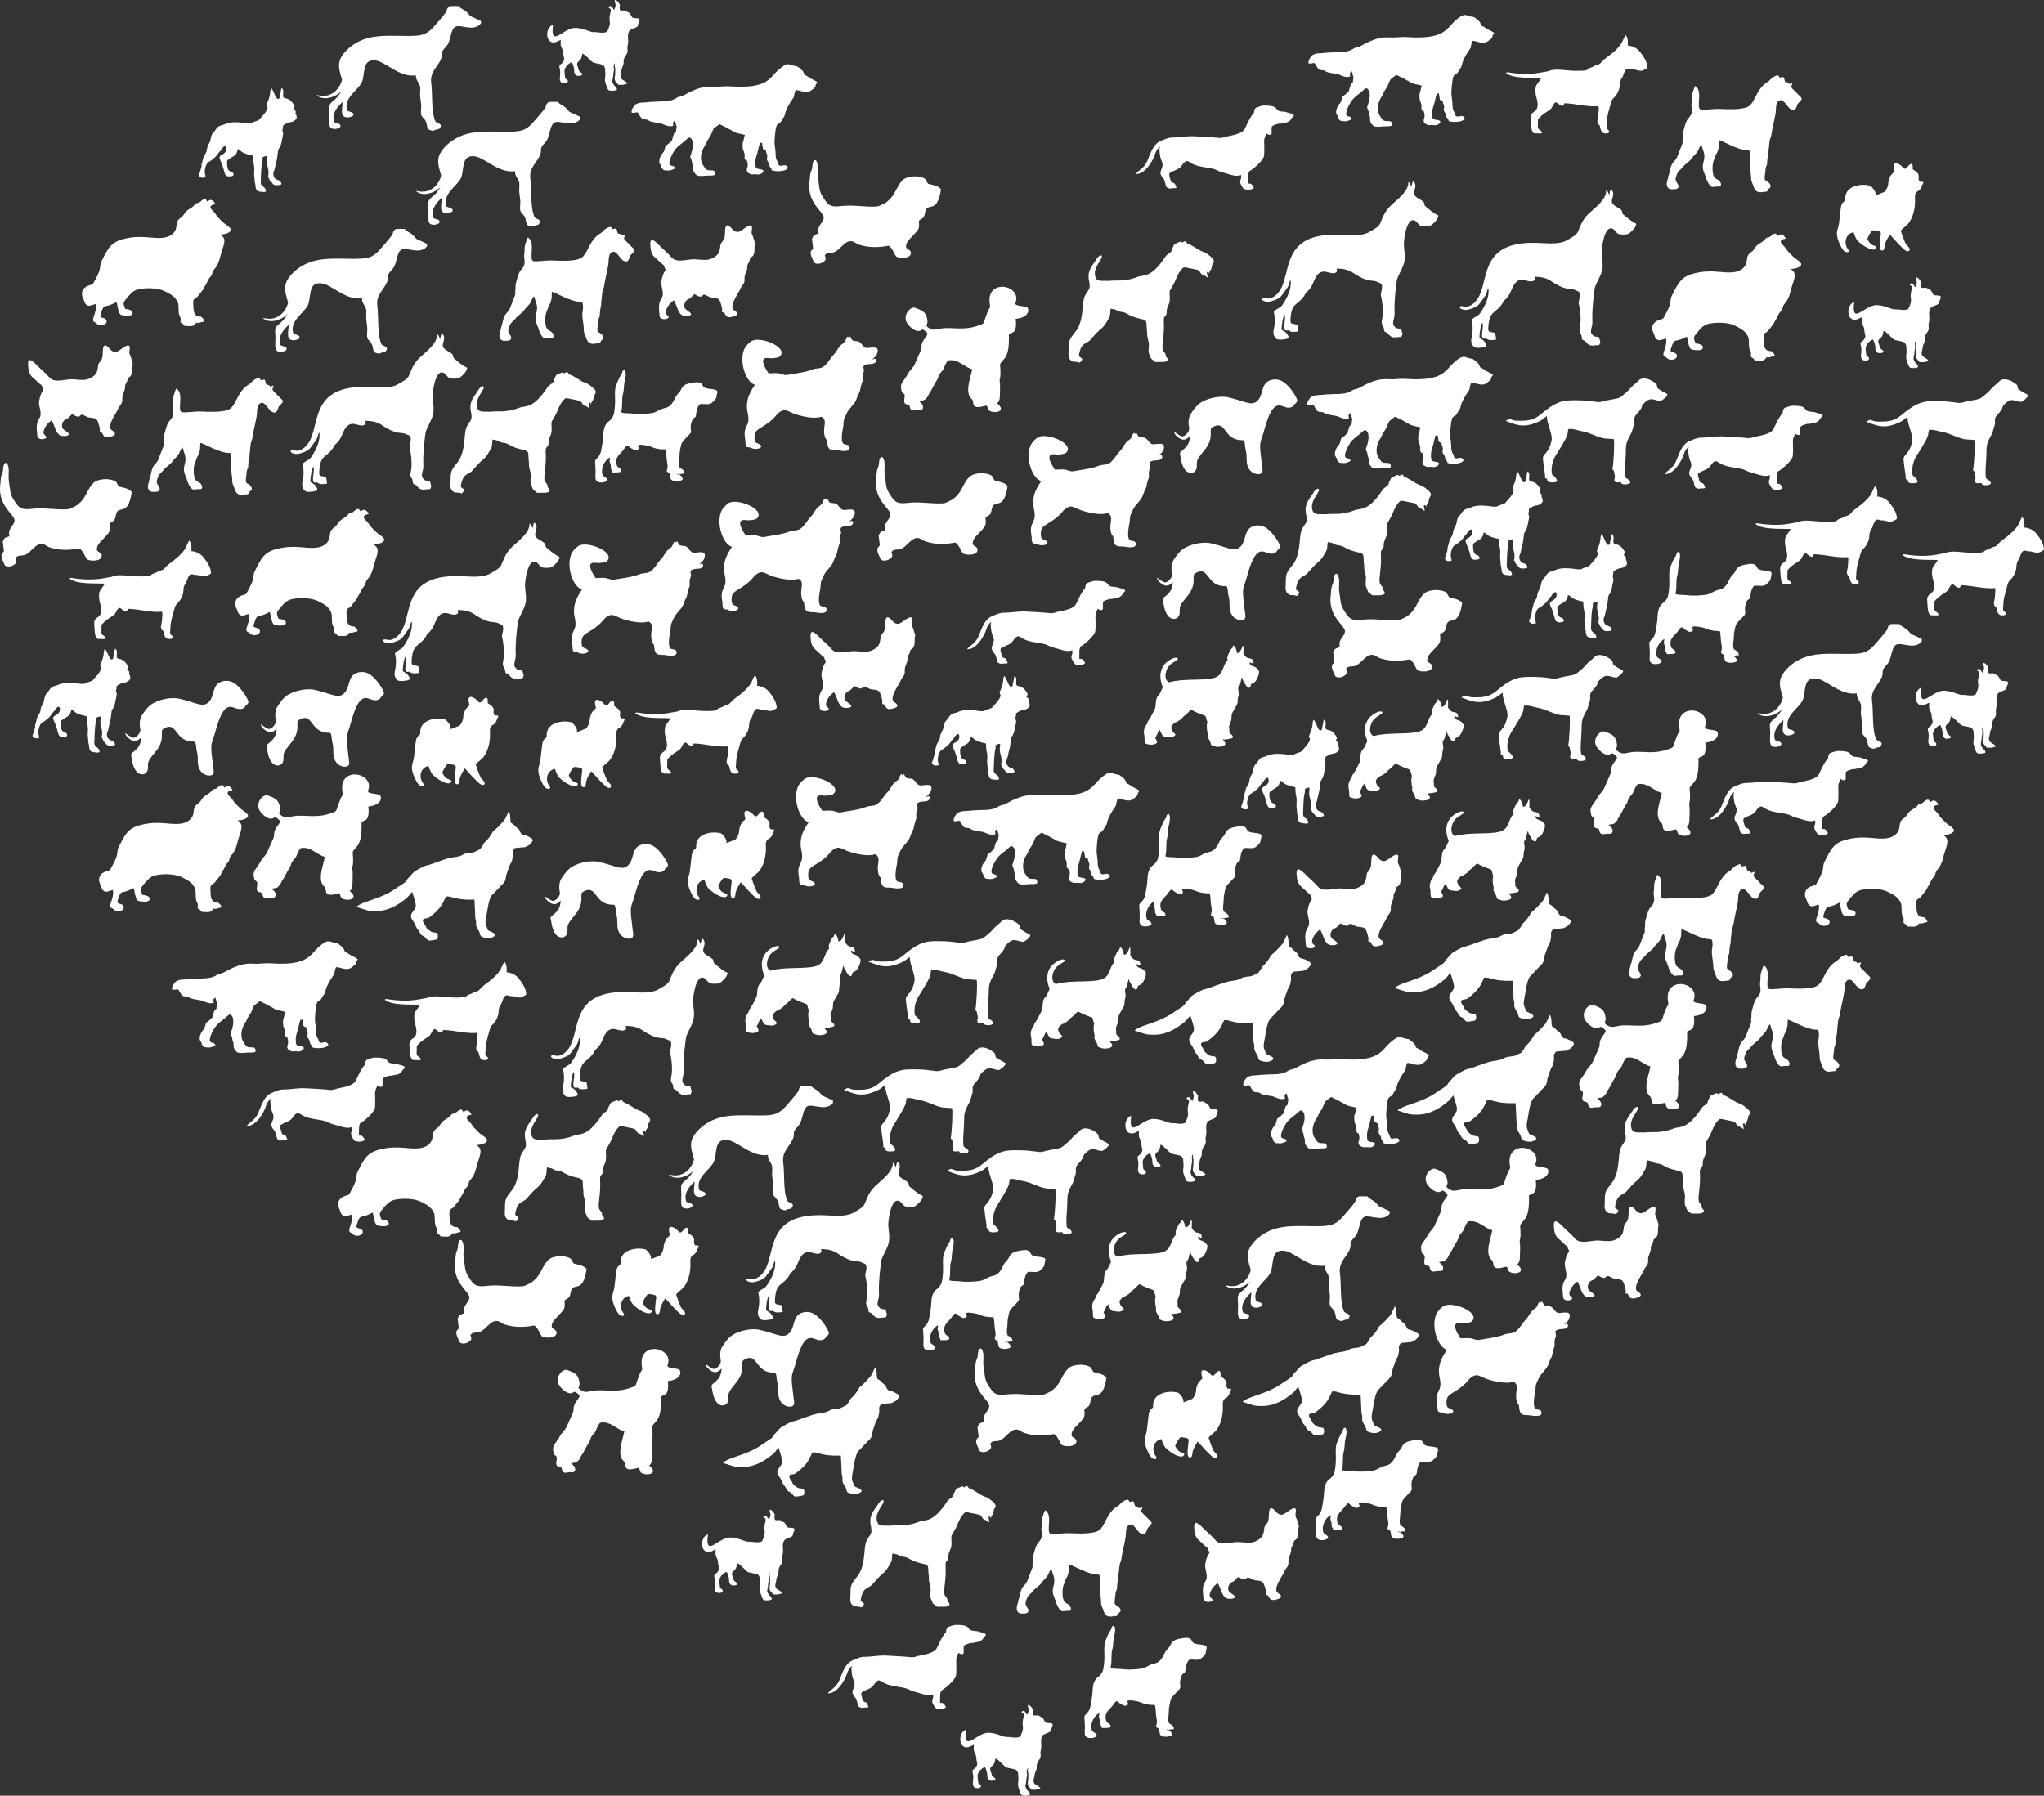
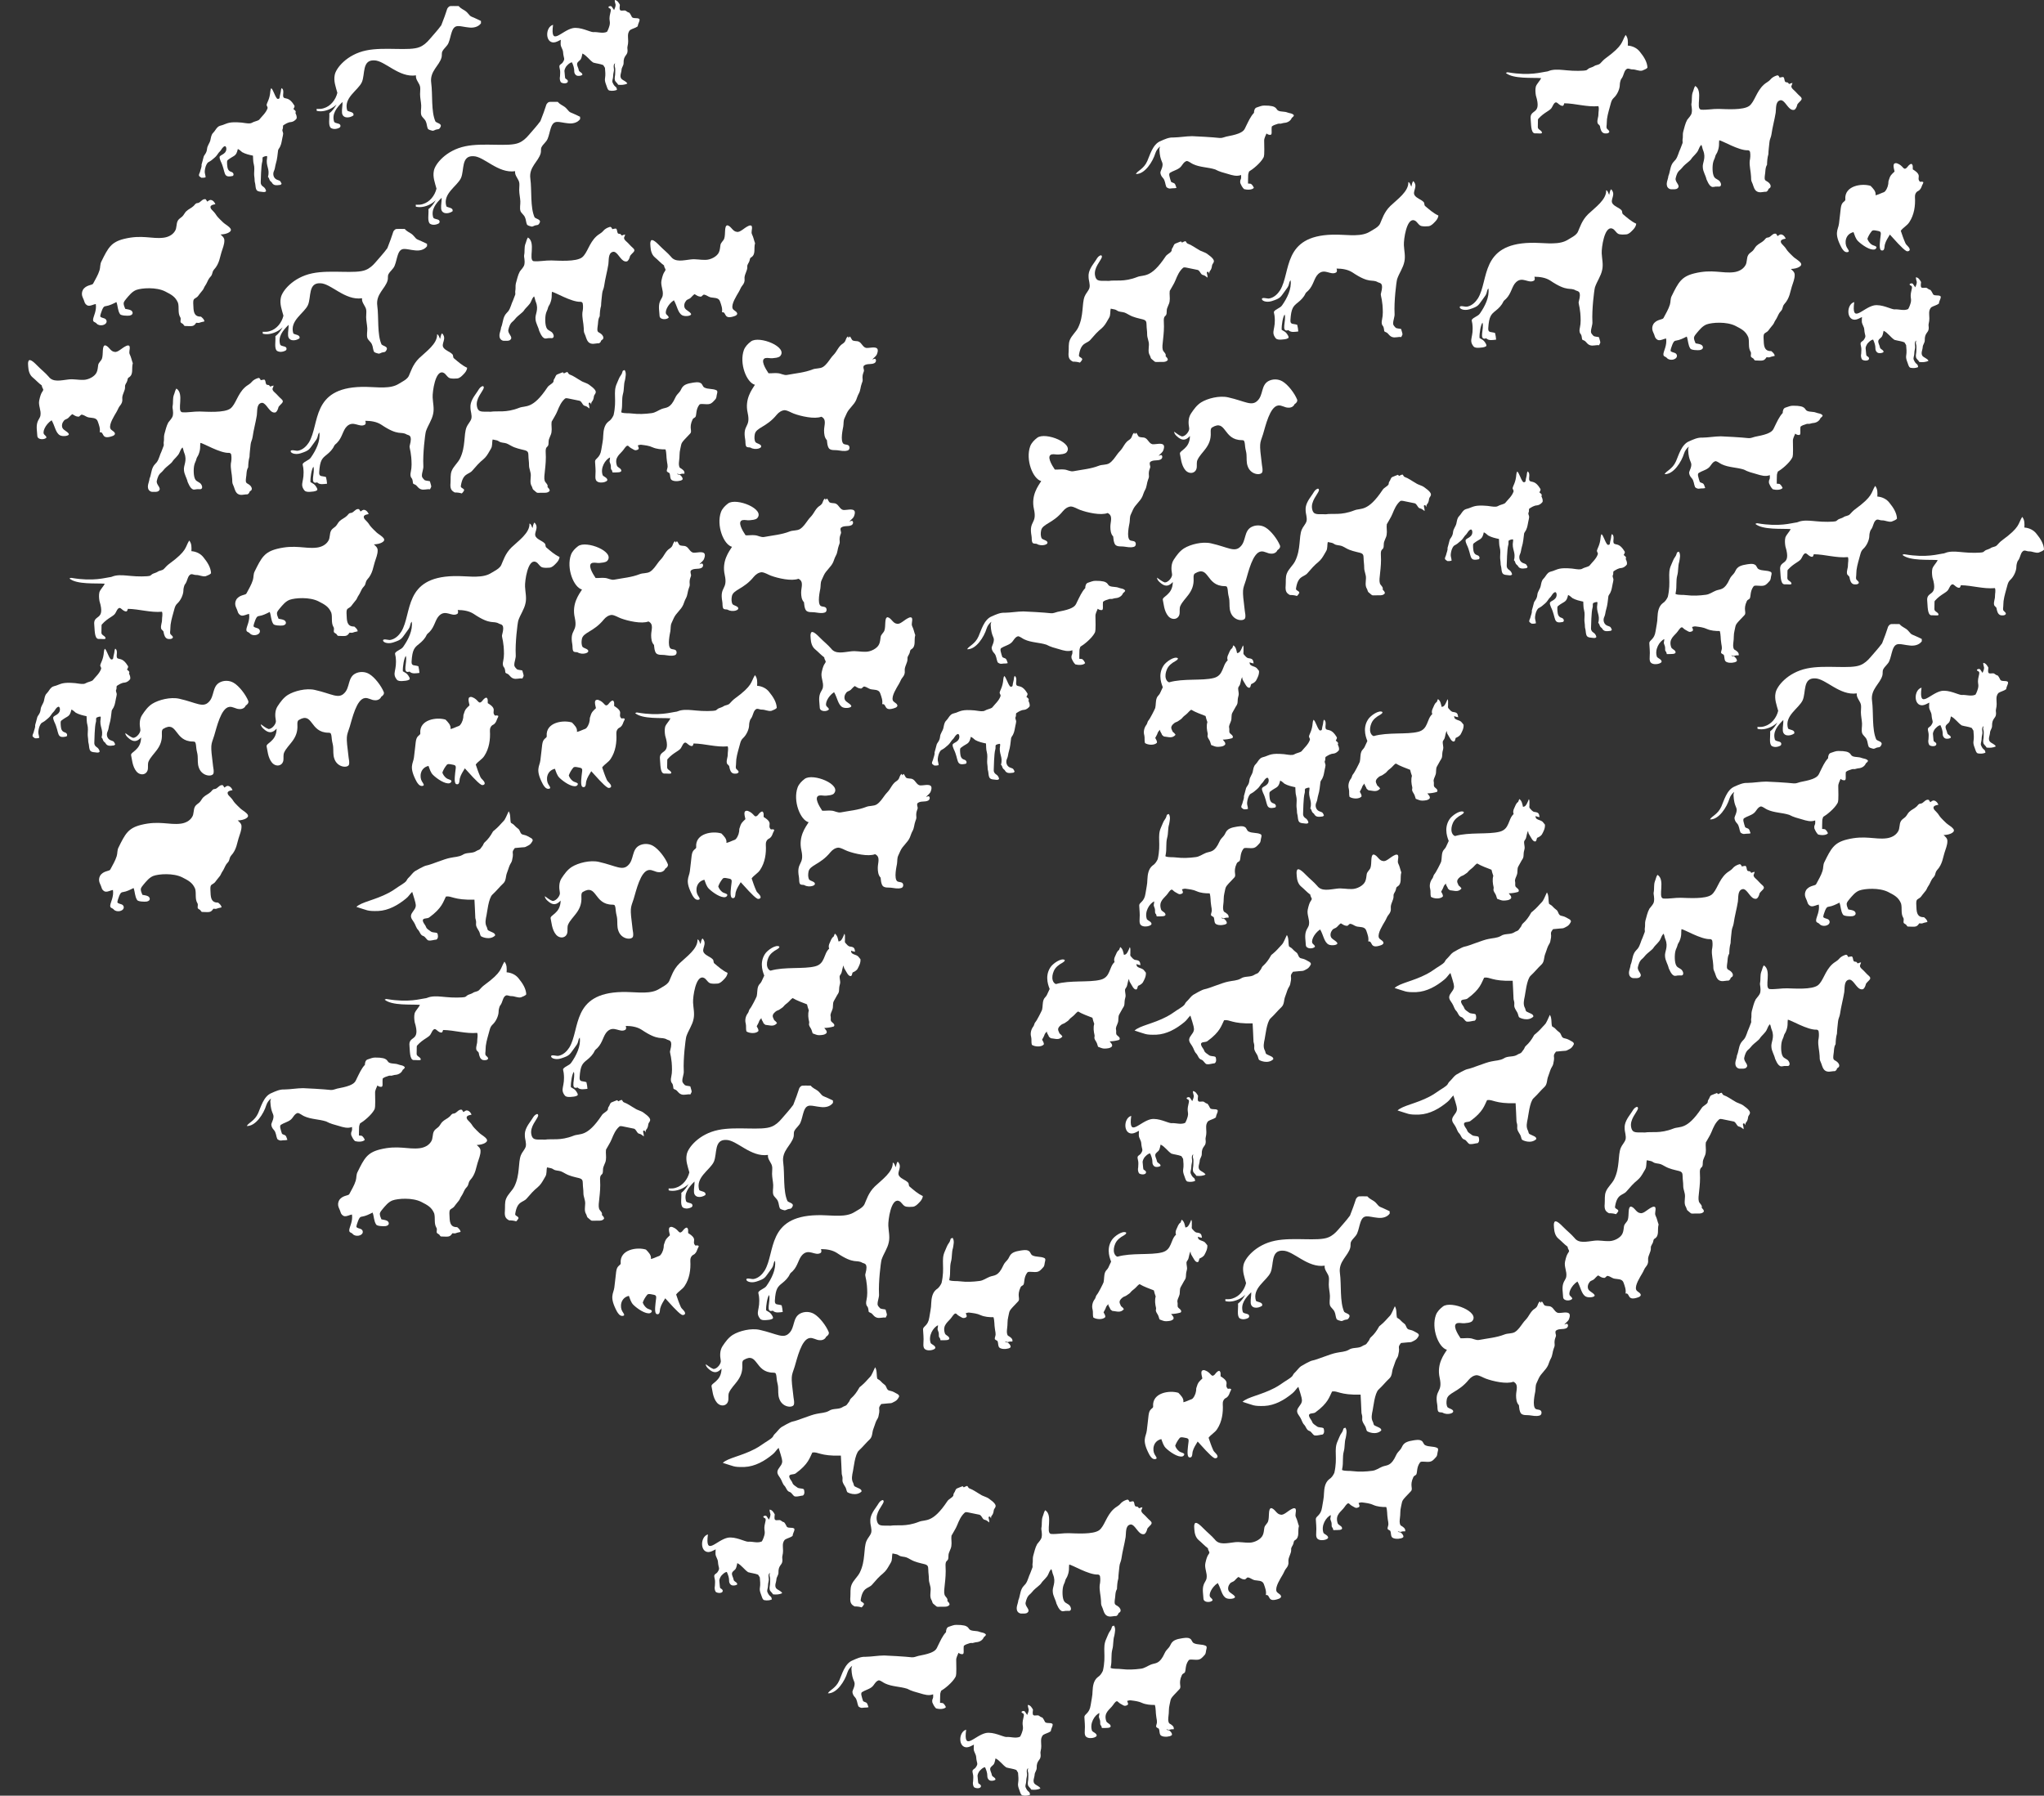
<svg xmlns="http://www.w3.org/2000/svg" xmlns:xlink="http://www.w3.org/1999/xlink" fill="#ffffff" height="5000" preserveAspectRatio="xMidYMid meet" version="1" viewBox="0.0 0.0 5690.6 5000.0" width="5690.6" zoomAndPan="magnify">
  <rect x="0.0" y="0.0" width="5690.6" height="5000.0" fill="#333333" stroke="none" />
  <symbol id="a" preserveAspectRatio="xMidYMid meet" viewBox="-83.769 -61.44 167.537 122.88">
    <g id="change1_18">
      <path d="M60.962,61.44c2.07-3.227,1.132-7.332,2.049-10.904c0.909-0.77,2.12-1.14,2.941-2.049c1.233-1.287,2.465-2.587,3.942-3.609 c1.737-1.119,1.695-3.496,3.138-4.863c0.686-0.745,1.754-0.82,2.688-1.069c2.343-0.458,4.333-1.838,6.411-2.928 c0.917-0.501,1.96-1.451,1.544-2.617c-0.846-1.695-1.969-3.412-3.702-4.299c-5.254-2.702-1.41-1.275-13.188-2.608 c-0.719-1.06-1.632-2.049-1.948-3.319c-0.339-2.446,0.907-1.673-0.723-8.569c-0.375-1.653-1.531-2.957-2.187-4.489 c-1.022-2.318-1.577-4.8-2.562-7.13c-1.376-3.26-0.711-7.379-3.458-10.003c-3.626-3.382-6.68-7.324-10.344-10.668 c-3.812-3.33-5.157-17.733-5.654-19.599c-0.744-3.626-1.771-7.715,0.173-11.143c0.681-1.094,0.362-2.764,1.645-3.454 c2.343-1.42,6.867-2.298,6.306-4.796c-5.11-4.923-13.292-1.1-13.646-0.391c-0.702,1.384-0.808,2.987-1.544,4.35 c-0.871,1.628-2.04,3.105-2.621,4.876c-0.484,1.22-0.21,2.549-0.227,3.82c0.093,1.371-0.517,2.633-0.732,3.954 c-0.345,5.835-0.421,11.678-0.837,17.513C8.562-23.131,6.738-18.621,1.295-19.602C-1.23-24.42-2.154-30.444-14.627-39.508 c-2.089-1.462-6.984,0.017-5.81-3.832c0.581-1.914,2.213-3.273,2.865-5.157c0.648-2.019,2.776-2.839,4.287-4.097 c1.805-1.615,4.539-0.707,6.516-1.914c0.69-1.864,0.984-4.665-0.841-5.957c-2.554-0.215-5.082-1.258-7.656-0.9 c-2.116,0.854-2.793,3.58-5.01,4.299c-2.642,0.753-3.121,3.879-4.762,5.717c-2.023,1.927-2.44,4.817-3.925,7.088 c-1.195,2.057-3.227,3.996-2.911,6.575c0.505,3.248,3.735,5.199,4.409,8.384c0.441,2.151,0.059,3.575-3.264,14.16 c-2.087-1.948-3.479-4.531-5.767-6.268c-7.56-6.255-16.642-11.484-26.658-11.93c-10.688-0.274-9.942,0.708-20.613,3.916 c4.986,4.733,17.391,6.326,30.604,13.259c4.274,2.166,7.997,5.22,12.094,7.681c1.889,1.426,4.341,2.457,5.342,4.749 c0.644,1.266,1.763,2.183,2.726,3.201c1.662,1.687,2.966,3.752,4.972,5.082c0.951,0.631,8.572,4.997,10.723,5.313 c4.564,0.809,16.971,6.285,22.746,7.303c3.883,0.892,8.102,0.808,11.653,2.814c3.895,2.76,9.246,0.993,13.167,3.698 c1.161,0.879,2.835,0.909,3.782,2.095c0.816,1.018,1.561,2.095,2.331,3.155c0.589,1.064,0.896,2.335,1.914,3.121 c3.025,2.663,5.41,5.978,7.353,9.49c0.94,1.964,1.501,0.626,9.019,9.103C57.325,53.701,56.407,51.333,60.962,61.44z" fill="inherit" />
    </g>
  </symbol>
  <symbol id="j" preserveAspectRatio="xMidYMid meet" viewBox="-75.085 -39.96 150.17 79.92">
    <g id="change1_1">
      <path d="M39.93,38.221c2.284,0.707,4.531,1.792,6.979,1.737c13.526,0.098,10.386-3.872,13.76-5.056 c2.625-0.984,5.57-0.463,8.19-1.519c2.07-0.837,4.804-0.66,6.226-2.663c-0.143-1.144-1.291-1.746-2.04-2.49 c-1.031-2.772-3.912-4.468-6.768-4.695c-1.3-0.055-2.507-0.568-3.773-0.804c-0.993-0.05-2.023,0.181-2.974-0.206 c-1.876-0.673-3.975-1.123-5.485-2.49c-0.558-4.097,0.676-7.864-1.308-7.892c-1.371-0.118-2.692,0.412-3.719,1.3 c-0.837-2.305-2.293-4.476-2.192-7.025c0.339-14.092-0.06-14.706-0.707-15.964c-2.859-5.306-10.35-11.252-13.617-13.1 c-0.404-1.199-0.913-2.406-0.888-3.702c0.029-2.596-0.265-5.191-0.135-7.791c0.921-0.088,1.872-0.025,2.772-0.282 c1.283-0.951,2.162-2.352,2.793-3.799c-1.728-2.155-6.633-1.985-9.322-1.216c-1.729,1.615-2.739,3.744-3.63,5.893 c-0.122,1.06-0.151,2.175,0.349,3.142c0.736,1.359,0.454,2.928,0.446,4.4c-4.076-1.649-8.481-0.261-12.464,0.963 c-4.135,1.144-8.346,2.204-12.128,4.295c-6.857,2.204-14.383,1.923-20.983,5.023c-2.049,0.896-3.782,2.633-6.007,3.02 c-3.437-0.875-4.312-4.8-7.004-6.655c-2.705-2.019-6.112-2.734-8.931-4.552c-1.069-0.778-0.804-2.259-0.538-3.374 c0.484-1.758,0.862-3.563,1.552-5.263c3.147-1.886,3.375-0.073,5.111-5.696c-1.729-0.602-3.567-0.215-5.334-0.56 c-1.54-0.4-3.147,0.324-4.27,1.342c-1.241,2.81-1.048,6.255-3.243,8.62c-1.409,1.426-2.419,3.323-2.448,5.355 c0.501,2.023,1.632,3.849,1.952,5.923c0.918,4.503-2.287,3.934-2.877,15.607c-0.055,1.069,0.379,2.07,0.677,3.067 c-2.078-1.679-3.714-3.908-4.526-6.466c-2.426-7.98-10.005-20.061-18.509-19.729c1.477,3.086,7.534,4.744,10.845,12.321 c2.262,4.918,5.051,16.059,12.574,18.968c3.908,1.746,7.98,3.685,12.376,3.429c5.902,0.097,11.745,1.203,17.651,1.245 c1.857,0.036,20.909-1.058,26.124-1.708c2.192-0.265,4.219,0.774,6.293,1.287c3.904,0.82,7.871,1.493,11.615,2.924 c5.548,2.209,5.773,4.188,7.076,6.785c2.259,4.463,4.211,9.208,7.677,12.91C37.132,35.061,37.729,37.657,39.93,38.221z" fill="inherit" />
    </g>
  </symbol>
  <symbol id="l" preserveAspectRatio="xMidYMid meet" viewBox="-70.789 -60.347 141.578 120.693">
    <g id="change1_15">
      <path d="M38.874,56.573c3.189,0.143,4.598,4.581,8.014,3.643c0.45-0.749,0.913-1.502,1.439-2.221 c1.106,0.694,2.192,1.859,3.643,1.54c2.011-0.362,3.336-2.187,4.081-3.967c-1.456-0.421-3.218-0.437-4.295-1.636 c-0.946-1.233,0-2.76,0.909-3.698c6.408-6.469,1.315-3.076,10.765-12.039c2.741-2.627,10.461-6.041,6.003-9.129 c-2.452-1.75-5.557-2.145-8.481-2.326c1.636-1.472,3.584-3.025,3.614-5.448c0.126-4.047-1.695-7.808-2.81-11.619 c-1.247-3.559-1.791-10.746-7.097-16.356c-1.296-1.401-1.388-3.407-2.099-5.094c-0.694-1.338-1.935-2.28-2.713-3.563 c-1.275-2.12-2.049-4.518-3.496-6.541c-0.938-1.262-1.325-2.835-2.255-4.102c-0.997-1.367-2.187-2.575-3.172-3.95 c-0.917-1.169-1.683-2.554-3.037-3.273c-3.047-1.874-3.206-1.456-2.625-10.676c0.502-6.181,3.172-7.459,7.114-7.437 c1.363-1.245,3.109-2.52,3.201-4.547c-6.228-1.178-3.405-1.696-7.728-1.258c-2.557-3.784-3.46-3.298-10.723-3.067 c-0.77,0.013-1.014,0.909-1.46,1.367c-0.669,1.165-2.537,1.195-2.755,2.667c-0.135,1.477,0.631,3.05-0.316,4.392 c-2.457,4.131-0.808,9.137-2.066,13.558c-2.457,5.901-6.431,7.893-12.183,10.845c-8.497,4.319-22.318,3.3-27.436,1.435 c-3.996-1.552-6.701-5.048-9.398-8.207c-1.026-1.329-2.314-2.625-2.638-4.333c-0.025-1.923,0.803-3.71,1.531-5.452 c1.779-0.408,3.672-0.505,5.326-1.35c1.788-0.867,3.097-4.191-1.207-5.048c-2.126-0.326-8.295-0.069-9.12,1.451 c-2.251,3.399-1.969,7.69-3.378,11.404c-3.243-1.632-6.537-3.344-10.176-3.874c-2.141-0.084-2.898-2.36-3.605-4.009 c-0.618-1.885-1.493-3.748-1.632-5.742c0.833-1.254,2.533-1.283,3.811-1.851c1.371-0.37,2.478-1.737,2.267-3.197 c-0.502-3.602-6.915-4.562-9.423-1.83c-1.564,1.917-3.663,1.071-3.424,4.047c0.291,2.955,3.543,8.258,2.566,14.606 c-2.389-0.358-4.552-1.872-7.025-1.607c-1.985,0.337-3.441,2.137-3.87,4.03c-0.547,2.082-1.842,3.9-2.208,6.028 c-0.374,2.352,0.353,4.892,2.078,6.567c3.31,3.334,7.88,2.823,8.539,4.463c2.158,4.102,4.627,8.094,6.02,12.54 c0.904,2.718,0.379,5.751,1.75,8.329c6.398,12.979,9.15,18.383,21.349,21.488c17.33,4.304,26.518-0.232,37.667,1.161 c4.261,0.509,8.594,2.49,10.883,6.276c2.049,3.025,1.005,7.025,2.865,10.117c0.993,1.674,2.814,2.532,4.177,3.841 c1.472,1.392,2.179,3.386,3.63,4.8c2.082,2.087,4.976,3.096,7.088,5.145C36.46,54.853,37.166,56.582,38.874,56.573z" fill="inherit" />
    </g>
  </symbol>
  <symbol id="m" preserveAspectRatio="xMidYMid meet" viewBox="-64.11 -55.56 128.219 111.121">
    <g id="change1_2">
      <path d="M34.379,51.603c1.586,1.952,3.895,3.185,6.276,3.883c1.397,0.421,2.023-1.043,2.448-2.07 c1.127,0.16,2.221,0.581,3.374,0.597c1.456-0.787,0.989-2.848,1.721-4.144c0.4-1.136,1.779-0.804,2.705-1.123 c0.513-0.349,0.795-0.946,1.195-1.43c1.043,0.416,2.087,0.854,3.21,1.039c-0.109-1.094-0.698-2.04-1.039-3.071 c-0.072-1.514,1.165-2.621,2.196-3.559c2.192-1.885,3.925-4.232,6.154-6.079c3.541-3.057-0.007-4.058-2.583-7.614 c-0.429-1.742-1.018-3.529-2.31-4.838c-1.262-0.993-3.054-0.458-4.257,0.349c-3.673,2.538-6.362,9.666-10.184,8.182 c-4.323-1.372-3.341-8.311-3.891-11.669c-1.115-6.937-3.062-13.722-4.034-20.688C35.073-3.088,33.673-5.258,33.5-7.74 c-0.366-3.891-0.946-7.766-1.052-11.678c-0.959-3.239-1.161-6.626-1.275-9.987c-1.902-3.071-1.376-6.84-2.074-10.256 c-0.122-1.666-0.66-3.992,1.098-4.998c1.569-0.879,3.227-1.864,4.03-3.567c0.627-1.056,0.606-2.667-0.547-3.361 c-0.816-0.467-1.477-1.089-1.556-2.087c-0.665-0.656-1.262-1.611-2.343-1.405c-2.161,0.184-7.004-2.051-9.827,1.784 c-1.641,2.162-1.931,4.96-3.147,7.328c-0.917,1.662-0.719,3.601-0.816,5.414c-0.215,4.951-1.7,9.827-1.258,14.799 c0.568,2.747,0.787,5.603,0.336,8.38c-0.143,1.043-1.102,1.805-2.141,1.746C4.344-16.043-11.802-6.155-14.25-6.184 c-0.512-2.949,0.585-5.773-1.969-11.61c-0.534-1.241-1.535-2.255-1.771-3.626c-0.395-1.969-1.594-3.651-1.998-5.62 c-0.849-3.242-1.013-11.18,1.094-14.151c1.35-1.973,4.123-2.272,5.393-4.333c0.744-1.148,1.481-2.819,0.496-4.047 c-0.833-1.048-2.343-0.395-3.479-0.572c-1.784,0.252-3.681-1.043-5.326,0.063c-2.427,1.498-3.323,4.396-4.526,6.815 c-0.829,3.815-3.227,7.168-3.492,11.118c-0.622,4.692,3.359,8.904,0.299,16.41c-0.778,1.7-0.803,3.626-1.691,5.279 c-1.325-1.258-2.103-2.919-2.751-4.602c-1.384-3.672-4.956-5.793-6.991-9.036c-0.768-1.365-5.611-4.849-7.063-6.457 c-1.199-1.304-2.229-2.776-3.618-3.9c-2.373-1.88-3.344-4.939-3.992-7.778c-0.868-3.78,4.878-6.729,1.897-9.452 c-1.514-1.46-3.799-0.883-5.692-1.014c-2.061-0.164-4.043,1.317-4.476,3.332c-0.825,3.159,1.102,6.112,1.325,9.217 c1.594,3.567,1.565,7.652,3.378,11.148c0.816,1.758,2.314,3.025,3.534,4.484c2.238,3.058,2.798,6.907,4.484,10.239 c0.774,1.821,1.422,3.689,2.108,5.54c0.198,1.148-0.231,2.331,0.029,3.483c0.501,2.377-0.063,4.842,0.555,7.189 c1.136,3.824,1.855,7.837,3.807,11.358c1.498,2.04,3.525,3.82,4.219,6.335c0.848,4.277-0.529,7.023-0.185,9.053 c0.74,3.508-0.055,7.214,1.178,10.643c0.896,2.028,1.115,4.324,2.415,6.167c7.872-4.779,0.107-21.256,5.401-22.531 c5.629-0.458,11.207,0.841,16.835,0.698c6.729-0.153,23.38-1.472,29.194,2.911c5.054,3.987,6.629,13.592,13.672,20.053 C29.979,48.512,32.638,49.492,34.379,51.603z" fill="inherit" />
    </g>
  </symbol>
  <symbol id="o" preserveAspectRatio="xMidYMid meet" viewBox="-76.869 -50.358 153.738 100.716">
    <g id="change1_19">
-       <path d="M49.647,48.429c2.075,2.523,8.578,3.573,16.562-3.256c1.363-1.237,0.324-3.681,2.036-4.682 c2.545-1.737,5.241-3.243,7.984-4.64c2.259-0.883-2.08-4.838-3.483-5.54c-0.913-0.437-1.502-1.653-2.65-1.409 c-6.811,0.512-8.822,4.977-16.532-3.315c-1.005-0.93-0.871-2.427-1.493-3.563c-3.239-5.611-7.257-6.184-6.525-12.103 c0.311-2.057-0.551-4.013-1.144-5.936c-0.74-2.074-0.989-4.337-2.145-6.247c-6.034-10.744-4.293-10.703-5.103-24.033 c-0.227-5.574-1.081-11.194-0.24-16.755c0.185-1.35,1.632-1.779,2.608-2.457c1.136-0.711,2.373-1.965,1.985-3.433 c-1.069-1.165-2.764-1.3-4.232-1.409c-1.729-0.046-4.089-0.004-4.598,2.053c-1.779,0.118-3.761-0.656-5.397,0.252 c-1.354,1.321-0.459,3.357-0.143,4.93c-0.467,1.809-0.61,3.677-1.039,5.486c-0.257,0.846-1.641,1.123-1.321,2.15 c1.036,5.894,1.999,23.302,1.25,28.092c-3.18,0.475-6.415,0.341-9.595,0.799C9.09-5.063,2.595-0.819-4.851,0.309 c-4.089,0.795-8.111,2.566-12.355,1.855c-1.711-6.17,2.342-2.248-12.687-26.077c-2.642-5.229-4.051-11.392-2.772-17.18 c1.96-1.207,3.492-2.97,4.619-4.972c0.534-1.359-0.879-2.213-2.04-2.263c-3.879-0.259-7.73-0.588-7.257,3.281 c-0.602,0.135-1.207,0.236-1.767,0.454c-0.391,1.035-0.173,2.166-0.265,3.235c-0.639,5.17-1.645,10.319-1.969,15.523 c-0.408,4.488,5.747,4.947,8.098,16.865c1.476,5.957-4.018,14.561-4.476,23.532c-2.07-1.54-4.017-3.269-6.272-4.543 C-59.592,2.34-66.599,6.24-76.869,10.005c1.174,0.602,2.276,1.359,3.517,1.826c1.102-0.013,2.091-0.589,3.126-0.921 c2.898-1.089,6.045-0.736,9.074-0.757c11.847-0.058,15.971,4.751,21.387,9.095c14.062,11.116,20.637,10.471,34.537,10.197 c5.389,0.013,10.693-1.027,16.04-1.561c2.814-0.294,5.439,0.942,8.148,1.472c8.68,1.716,11.754,1.719,14.517,4.089 c2.97,2.499,6.087,4.88,8.544,7.913C44.233,44.066,47.329,45.833,49.647,48.429z" fill="inherit" />
-     </g>
+       </g>
  </symbol>
  <symbol id="n" preserveAspectRatio="xMidYMid meet" viewBox="-88.266 -53.111 176.532 106.222">
    <g id="change1_11">
-       <path d="M51.428,47.911c8.161,7.226,9.419,5.142,13.18,4.102c1.38-0.479,2.835-0.627,4.266-0.896 c1.144-0.627,2.133-1.493,3.168-2.288c3.984-3.318,2.018-2.543,4.287-6.003c1.645-0.517,3.029-1.565,4.417-2.554 c2.389-1.691,5.54-2.259,7.522-4.531c-0.416-0.618-0.997-1.102-1.447-1.695c-0.286-0.976-0.286-2.095-0.993-2.898 c-0.989-1.127-2.301-1.897-3.449-2.844c-4.869-4.072-11.792,0.904-14.795,0.084c-1.132-1.977-1.262-4.409-1.813-6.6 c-10.424-15.05-7.043-15.941-9.86-19.591c-1.207-1.493-1.855-3.386-3.176-4.783c-1.241-0.648-2.507-1.338-3.218-2.608 c-1.524-4.012-1.944-14.088-1.948-14.13c-0.24-2.962,0.273-5.902,0.702-8.826c0.581-3.647-0.311-7.69,1.872-10.946 c0.951-1.182,0.656-3.012,1.88-3.992c2.091-1.136,4.497,1.06,6.588-0.168c0.888-0.45,1.952-1.435,1.409-2.532 c-2.518-3.178-10.189-3.121-14.198-2.234c-1.043,0.109-1.115,1.241-1.384,2.019c-0.795,0.858-1.8,1.75-1.733,3.029 c0.135,2.545-2.945,4.144-2.436,6.752c0.795,1.872,0.189,3.921-0.757,5.608c-0.072,0.66-0.13,1.308-0.206,1.956 c-1.106,0.029-1.952,0.723-2.806,1.325c-0.025,2.015-0.766,3.916-0.833,5.919c-0.69-0.156-1.384-0.278-2.074-0.387 c-0.358-1.716-1.073-3.336-1.371-5.069c-1.31-7.233-3.384-8.414-2.852-16.036c0.114-1.001,0.198-2.221,1.132-2.844 c1.758-1.153,4.097-0.555,5.877-1.657c2.008-1.094-1.392-4.95-5.633-4.224c-1.666,0.286-3.332,0.093-4.989-0.017 c-1.721,0.681-4.017,1.346-4.434,3.428c-0.922,2.54,2.285,3.754-0.236,10.176c-0.236-0.076-0.698-0.219-0.93-0.29 c-0.299,0.829-0.694,1.603-1.258,2.267c0.635,2.713,0.017,5.532-1.346,7.909c-0.391,2.831-0.816,5.94,0.412,8.624 c0.564,1.805,0.534,3.778,1.456,5.469c-4.089,1.233-8.674,1.329-12.187,4.013C3.279-7.877-0.693-5.711-4.782-3.797 C-6.603-5.261-8.58-6.531-10.33-8.079c-1.481-2.457-1.99-5.372-3.593-7.77c-1.212-1.813-2.503-3.597-3.298-5.65 c-0.989-2.503-2.823-4.564-3.757-7.097c-1.8-4.598-2.187-10.201,0.715-14.446c1.123-1.502,1.927-3.454,3.748-4.249 c2.133-0.883,4.585,0.017,6.705-0.925c0.623-1.085,1.355-2.461,0.804-3.719c-2.12-1.123-4.632-0.635-6.933-0.77 c-3.071-0.067-6.171-0.766-9.225-0.164c-1.859,0.374-2.848,2.183-3.862,3.597c-1.333,2.019-0.236,4.602-1.216,6.726 c-0.778,1.489-0.639,3.222-1.136,4.787c-0.568,1.283-1.552,2.638-0.925,4.097c1.115,2.995,2.007,6.108,2.276,9.301 c-0.084,1.38-0.122,2.764-0.194,4.139c-0.568,1.376-1.216,3.033-2.709,3.601c-1.165,0.332-2.04-0.723-2.81-1.418 c-3.534-3.487-8.132-5.843-11.106-9.903c-2.36-3.067-7.255-12.022-4.943-14.664c1.018-0.883,2.528-0.673,3.643-1.397 c0.644-0.404,0.816-1.186,1.094-1.851c-1.767-1.157-3.82-1.779-5.894-2.095c-1.527-0.025-3.037,0.324-4.56,0.345 c-0.934,0.883-2.31,1.594-2.49,2.987c-0.071,1.607-1.392,2.671-1.901,4.106c-0.4,2.873,0.639,5.734,2.234,8.098 c0.993,1.018,1.931,2.124,2.385,3.496c0.837,1.838,0.496,4.413,2.579,5.46c1.914,0.997,3.109,2.819,4.787,4.11 c0.45,2.103,1.06,4.169,1.788,6.188c0.345,1.304,2.402,1.523,2.141,3.054c-0.038,1.317,0.416,2.562,0.551,3.849 c-0.652,1.948-1.19,3.933-1.649,5.936c-0.707-0.694-1.615-1.291-1.994-2.242c0.084-0.896,0.324-1.763,0.496-2.65 c-4.188-2.19-10.328,1.891-11.913,2.061c-2.478,0.358-4.93,0.862-7.391,1.317c-1.481,0.303-3.067,0.555-4.261,1.556 c-1.704,1.426-4.19,0.496-6.028,1.523c-1.691,1.489-2.743,3.555-3.799,5.507c-0.665,0.913-1.981,0.787-2.877,0.324 c-1.085-0.08-2.171-0.126-3.252-0.152c-0.623,2.293,0.602,4.375,1.918,6.133c1.245,2.267,3.979,3.083,6.356,3.513 c3.517,0.114,7.021,0.471,10.521,0.829c11.077,0.697,17.596-0.544,24.083,3.921c1.418,0.972,3.193,0.942,4.762,1.514 c3.886,1.355,15.561,10.184,29.602,8.906c5.452-0.332,10.883,0.783,16.335,0.345C41.285,29.668,42.399,40.011,51.428,47.911z" fill="inherit" />
-     </g>
+       </g>
  </symbol>
  <symbol id="k" preserveAspectRatio="xMidYMid meet" viewBox="-83.822 -75.328 167.644 150.657">
    <g id="change1_13">
      <path d="M58.178,70.037c0.517,1.796,0.509,3.841,1.847,5.292c4.967-5.121-1.323-9.779,1.342-13.626 c2.116-2.945,6.037-3.698,8.468-6.297c1.048-1.056,0.278-2.924,1.523-3.87c3.908-3.281,7.761-6.785,12.464-8.914 c-0.147-2.49-1.725-4.518-3.416-6.213c-1.7-1.729-3.538-3.752-6.112-3.984c-2.129-0.198-4.299-0.231-6.411,0.151 c-3.151,0.648-4.009,4.598-7.055,5.469c-7.179,2.196-10.037-18.146-9.76-23.658c0.24-5.187,1.628-10.416,0.463-15.59 c-1.144-5.982-4.998-10.929-6.886-16.646c-0.822-3.018-3.013-21.4-2.431-32.551c0.303-3.311-1.405-6.36-1.354-9.646 c-0.013-1.721,1.418-2.898,2.469-4.081c1.577-0.799,3.445-0.623,5.124-1.14c1.968-6.652,1.336-4.473,0.101-7.644 c-2.886,0.492-5.772-0.959-8.611,0.038c-1.88,0.564-3.05,2.217-4.341,3.563c-0.829,0.98-2.255,1.048-3.155,1.901 c-0.404,1.779-0.194,3.778-1.472,5.25c-1.363,1.662-1.094,3.908-0.669,5.852c1.048,4.568,0.787,9.293,0.421,13.92 c-0.8,8.367-2.12,9.025-1.359,11.316c2.675,10.089-0.864,9.228-2.907,10.235c-5.746,3.43-7.545-1.923-24.294,9.398 c-4.455,2.865-9.877,3.584-15.068,3.635c0.32-1.224,0.833-2.911-0.505-3.744c-5.226-2.983-10.822,4.406-16.995-1.498 c-3.997-3.853-4.273-10.55-9.448-15.75c-0.896-0.934-2.095-1.62-2.663-2.831c-1.527-3.412-4.24-6.116-7.126-8.413 c-4.366-3.465-6.399-5.307-7.105-16.684c-0.291-4.801,2.913-3.153,6.466-4.556c0.454-2.078,0.9-4.165,0.997-6.302 c-3.113-0.303-6.912-1.249-9.393,1.249c-7.561-2.437-1.752,9.223-3.555,14.9c-1.616-1.919-3.066-10.095-2.827-14.593 c1.405-0.997,3.134-1.552,4.278-2.894c1.111-1.299,3.288-4.37,1.742-5.094c-1.923-1.094-4.232-1.073-6.373-1.291 c-1.834-0.038-4.097-0.202-5.389,1.363c-4.956,6.384,0.524,8.353-1.073,21.517c-0.097,1.228-0.677,2.406-0.568,3.639 c1.927,2.802,5.864,3.231,7.778,6.066c4.738,6.773,9.224,15.635,8.064,23.827c-0.972-1.01-1.321-2.368-1.565-3.706 c-0.4-2.204-1.906-3.946-3.176-5.717c-5.094-6.797-4.285-7.536-13.175-10.424c-5.557-1.733-10.513,0.675-9.049,2.713 c2.36,0.875,4.825-0.761,7.235-0.088c4.224,0.968,7.568,4.257,9.835,7.816c10.484,17.297,1.902,51.622,49.887,52.722 c11.118,0.333,23.787-2.196,32.665,1.481c2.204,0.888,4.123,2.318,6.192,3.454c2.406,1.405,4.96,2.978,6.205,5.582 c1.882,4.019,3.605,10.724,9.751,16.751c6.521,6.27,17.516,13.753,17.079,22.725C57.206,73.747,57.151,71.484,58.178,70.037z" fill="inherit" />
    </g>
  </symbol>
  <symbol id="t" preserveAspectRatio="xMidYMid meet" viewBox="-49.771 -44.61 99.541 89.22">
    <g id="change1_5">
      <path d="M23.504,44.61c3.714-0.9,4.888-5.822,8.868-6.213c3.287-0.843,6.944,3.928,11.606,5.826 c0.892,0.349,2.314,0.539,2.709-0.61c0.77-2.532-0.989-5.237,0.231-7.698c1.333-2.633,1.8-5.582,2.852-8.333 c-1.458-4.975,1.063-10.635-3.82-13.533c-1.182-0.581-1.09-2.044-1.435-3.138c-0.458-1.939-2.322-3.416-2.124-5.528 c0.332-4.16-3.113-7.58-2.591-11.77c0.32-2.288-0.602-4.497-2.074-6.209c-1.54-1.737-2.141-4.017-3.34-5.961 c-2.401-4.135-7.217-11.525-6.016-15.657c0.69-2.154,3.525-2.503,4.312-4.615c0.576-1.275-0.846-2.246-1.868-2.654 c-11.722-4.378-7.665,4.244-12.481,3.454c0.677,3.525-0.681,6.949-1.817,10.218c-1.294,4.125-6.057,3.235-9.234,4.026 c-1.994,0.572-3.605,2.061-5.654,2.465c-1.7,0.383-2.12-2.154-3.773-1.851c-2.091,0.042-3.832,1.346-5.553,2.364 c-1.485-0.959-2.545-2.389-3.816-3.593c-1.203-1.161-3.096-1.254-4.156-2.591c-1.636-1.91-2.495-4.85-1.245-7.181 c1.439-2.217,4.329-2.961,5.767-5.183c1.237-2.157-5.481-3.033-8.241-1.569c-4.265,2.323-4.836,9.047-7.976,14.307 c-6.164-4.114-9.177-11.608-6.924-13.604c0.732-0.879,1.96-1.552,2.04-2.818c-1.779-2.265-8.409-2.334-8.695,1.493 c-0.206,4.392-1.292,8.943,0.164,13.23c0.669,2.246,2.49,3.996,2.814,6.36c0.816,4.846-2.23,9.478-1.148,14.315 c1.812,8.496,3.339,7.792,3.841,10.067c-0.387,1.38-1.447,2.511-1.418,4.009c-3.172,2.305-5.763,5.284-8.779,7.766 c-2.941,2.469-3.904,6.428-4.135,10.096c-0.063,1.822-0.488,3.79,0.328,5.498c1.347,2.718,6.328-2.481,8.464-4.632 c3.433-3.559,7.408-6.567,10.626-10.336c4.17-5.607,11.67-3.455,18.8-2.667c4.77,0.644,9.524-0.614,14.307-0.395 c4.682,0.08,10.771,3.159,12.519,7.189c1.022,2.213,1.09,4.678,1.472,7.038c0.45,2.389,2.789,3.761,3.563,5.999 C21.948,36.309,20.252,44.281,23.504,44.61z" fill="inherit" />
    </g>
  </symbol>
  <symbol id="q" preserveAspectRatio="xMidYMid meet" viewBox="-46.458 -49.397 92.916 98.793">
    <g id="change1_16">
      <path d="M21.382,46.405c0.055,1.022,0.353,2.002,0.816,2.907c1.82-1.225,3.205-7.032,5.406-9.722 c0.627-0.879,2.352-0.581,2.528,0.543c0.282,1.447,0.391,2.928,0.862,4.329c0.517,1.615,0.223,3.445,1.136,4.935 c3.38-2.414-0.084-7.743,2.284-9.263c2.142-1.133,5.173,0.305,9.709-7.193c0.846-1.178-0.429-2.389-0.816-3.504 c1.094-0.862,3.025-2.032,1.889-3.647c0.766-1.653,1.573-3.517,1.14-5.368c-1.262-1.67-3.105-3.067-5.229-3.315 c-2.793-0.101-5.241-1.704-7.513-3.176c-0.437-1.106,0.042-2.427-0.526-3.534c-0.804-1.426,0.505-2.844,0.501-4.312 c-0.063-1.312-0.446-2.579-0.707-3.866c-0.652-2.705-0.795-5.566-2.049-8.102c-0.467-1.338-1.573-2.343-2.028-3.685 c-0.53-4.299-0.867-8.666-2.162-12.826c-0.74-2.28-0.698-4.77-1.763-6.954c-1.182-2.402-0.778-5.582,1.296-7.374 c1.161-1.136,2.882-1.254,4.245-2.053c0.854-0.698,1.19-1.826,1.691-2.785c-0.442-0.374-0.728-1.081-1.401-1.056 c-3.745-0.493-6.393-0.804-8.064,2.558c-0.585,0.479-1.216,0.921-1.628,1.548c-0.77,1.106-0.702,2.654-1.88,3.479 c2.149,7.764-2.302,10.055-0.837,18.055c0.017,0.631,0.362,1.535-0.395,1.842c-1.283-0.114-2.549-0.496-3.668-1.123 c-0.614-1.317,0.042-2.844-0.467-4.202c-1.283-4.039-1.374-17.967-1.493-19.38c-0.236-1.754,0.723-3.471,2.221-4.367 c1.481-0.862,2.473-2.436,2.852-4.085c-0.32-1.165-1.712-1.157-2.675-1.073c-6.017,0.549-6.893,0.653-7.488,6.588 c-0.072,1.577-0.774,3.05-0.724,4.627c0.034,2.12-0.559,4.19-0.463,6.306c0.105,2.919,0.471,5.906-0.307,8.762 c-0.778,2.684-0.585,5.507-0.795,8.258c-3.513,0.745-7.088,1.544-10.247,3.311c-1.329,1.077-2.537,2.339-4.139,3.016 c-1.674-7.458-3.368-5.649-9.406-10.369c-1.195-0.833-0.74-2.465-0.804-3.706c0.194-2.288,0.181-5.023,2.053-6.68 c1.043-1.014,2.856-0.846,3.651-2.171c0.631-0.698,0.593-2.095-0.202-2.642c-10.039-2.312-6.37,3.47-11.598,13.992 c-0.471,1.426-1.359,2.978-0.9,4.48c1.098,1.317,2.928,1.733,4.165,2.919c3.347,2.508,2.14,7.241,0.686,6.853 c-2.011-0.618-2.882-2.734-4.068-4.274c-1.254-1.157-2.259-2.532-3.193-3.95c-1.275-1.96-3.243-3.277-4.968-4.791 c-1.14-1.022-2.545-1.641-3.815-2.461c-1.977-2.137-2.671-5.136-3.008-7.955c-0.311-2.116,0.812-4.089,0.782-6.205 c-1.279-0.379-2.633-0.442-3.95-0.362c-0.85,0.534-1.737,1.077-2.331,1.893c-0.278,1.456,0.803,2.692,1.085,4.059 c0.45,2.187,1.645,4.215,1.338,6.516c0.597,2.238,1.3,4.472,1.822,6.739c0.496,2.838,2.942,3.407,3.437,8.354 c0.252,3.016,2.549,5.321,3.168,8.228c0.555,2.402,0.749,5.132,2.642,6.933c1.725,1.683,2.663,4.013,4.514,5.582 c1.258,1.11,2.987,1.291,4.518,1.822c4.453,1.484,5.831,3.355,17.942,2.297c2.692-0.248,5.359-0.989,8.081-0.728 c1.371,0.097,2.457,1.048,3.731,1.456c1.586,0.665,3.386,0.9,4.817,1.885c2.785,3.504,6.462,6.495,7.984,10.832 c0.48,1.212-0.656,2.166-0.825,3.29C18.181,35.818,20.837,38.761,21.382,46.405z" fill="inherit" />
    </g>
  </symbol>
  <symbol id="r" preserveAspectRatio="xMidYMid meet" viewBox="-62.59 -49.234 125.18 98.469">
    <g id="change1_4">
-       <path d="M-58.424,48.412c0.509,1.085,2.23,1.115,2.713-0.021c1.838-3.252,1.468-7.185,1.367-10.786 c-0.366-4.808,0.93-9.507,1.388-14.265c0.366-3.269,1.527-6.419,3.412-9.129c2.074-3.147,4.022-6.899,7.795-8.266 c4.396-1.434,9.019-0.139,13.508-0.029c9.835,0.639,19.62-1.355,29.447-0.732c3.126,0.164,5.683,2.082,8.439,3.327 c1.207,0.576,2.082,1.62,3.092,2.457c6.344,5.019,7.757,13.752,13.491,19.288c4.708,4.463,16.16,4.468,20.844,1.447 c1.838-1.102,1.847-3.647,3.496-4.897c4.11-1.296,9.154-1.527,12.023-5.195c-0.383-2.006-1.582-13.567-7.198-15.905 c-2.053-0.98-4.661-0.766-6.361-2.444c-1.981-2.356-1.296-5.826-3.012-8.325c-1.102-1.653-3.454-1.859-4.463-3.601 c0.391-3.054,0.707-6.516-1.346-9.099c-5.566-6.87-10.943-9.813-10.765-15.354c0.116-2.455,4.74-2.516,4.644-5.839 c-0.097-6.184-13.33-5.098-14.336-2.936c-2.179,3.336-3.348,7.517-6.806,9.852c-9.208-1.767-18.951-2.032-27.949,0.921 c-2.785,0.681-4.791,3.281-7.766,3.357c-6.107,0.442-9.97-7.769-15.687-10.235c-2.171-1.001-4.657-0.442-6.886-1.174 c-1.001-0.32-1.716-1.115-2.427-1.842c0.37-1.552,1.35-3.357,0.366-4.876c-3.934-4.677-10.421-3.729-10.857-1.51 c-1.094,3.037-3.252,5.898-2.869,9.284c0.08,1.62,1.99,2.263,2.276,3.744c-0.273,2.953-0.808,5.885-1.102,8.834 c0.581,0.938,0.846,2.036,1.468,2.936c1.296,1.308,3.243,1.489,4.88,2.154c-2.048,7.794,4.594,9.6,4.846,15.148 c-0.248,5.88-16.143,13.842-13.541,34.074c0.349,2.532,0.341,5.103,0.804,7.61c0.332,1.88,1.523,3.496,1.712,5.406 C-59.467,44.016-59.593,46.414-58.424,48.412z" fill="inherit" />
-     </g>
+       </g>
  </symbol>
  <symbol id="s" preserveAspectRatio="xMidYMid meet" viewBox="-67.292 -46.826 134.585 93.652">
    <g id="change1_8">
      <path d="M46.541,46.826c2.419-2.789,2.293-6.663,2.078-10.121c4.468-0.303,8.918-2.402,11.602-6.054 c3.466-4.283,6.806-9.234,7.071-14.888c-1.144-1.573-3.37-2.019-5.077-2.861c-3.062-0.639-5.969,1.207-9.032,1.161 c-1.624-0.122-3.088,0.837-4.686,0.766c-3.868-1.139-3.137-6.458-6.306-10.113c-0.698-1.741-1.169-3.635-1.178-5.532 c-0.046-3.459-2.23-9.031-5.864-12.296c-1.439-1.292-2.183-3.138-2.65-4.976c-1.296-5.01-2.983-9.945-3.66-15.098 c-0.236-1.666-0.097-3.361-0.282-5.04c-0.109-1.11-0.294-2.242-0.08-3.365c0.479-1.502,2.701-2.078,2.549-3.828 c-0.938-1.636-3.206-1.46-4.812-1.254c-2.755,0.669-3.559,3.883-3.988,6.306c-0.038,1.721-2.251,2.137-2.406,3.816 c-0.509,2.713,0.955,5.275,0.867,7.976c-0.034,2.575,0.875,5.204-0.025,7.719c-10.921-1.01-21.538,2.562-32.404,2.739 c-0.374-0.951-0.547-2.659-1.973-2.432c-4.668,0.593-5.414,7.804-9.675-1.262c-1.502-3.426-7.125-4.482-12.99-11.047 c-0.629-0.654-0.238-0.697-0.501-7.955c-0.008-2.633,3.946-2.848,3.963-5.469c-0.677-0.745-1.771-0.501-2.663-0.526 c-1.426,0.122-2.852,0.08-4.278,0.105c-3.849,0.438-3.346,9.694-3.82,13.52c-1.181,10.397,10.945,3.094,4.96,22.464 c-0.471,2.789-0.702,5.721-0.046,8.493c1.123,2.983,3.723,5.111,5.023,8.005c-8.284,0.635-26.479-0.97-33.548,4.926 c0.69,0.4,1.46,0.787,2.28,0.551c20.754-3.556,32.17,0.313,35.732,0.652c1.918,0.042,3.58,1.165,5.452,1.464 c4.892,0.968,9.89,0.181,14.799-0.202c6.091-0.661,15.785-0.663,18.32,0.135c1.06,0.538,1.8,1.569,2.924,2.006 c1.472,0.631,3.079,0.968,4.425,1.872c1.771,1.258,4.249,0.997,5.822,2.596c1.59,1.653,3.071,3.424,4.947,4.762 C44.853,37.277,42.363,40.013,46.541,46.826z" fill="inherit" />
    </g>
  </symbol>
  <symbol id="e" preserveAspectRatio="xMidYMid meet" viewBox="-64.338 -54.449 128.676 108.898">
    <g id="change1_20">
      <path d="M32.863,49.199c1.275,1.636,1.195,4.165,3.189,5.25c0.105-0.345,0.32-1.031,0.425-1.376c0.421,0.454,0.841,0.9,1.291,1.338 c1.089-0.959,1.439-2.431,2.352-3.521c1.805-1.296,4.228-0.505,6.18-1.418c2.84-1.321,3.689-5.124,6.853-5.936 c3.076-0.483,9.586,1.929,11.013-1.354c0.45-1.46-0.067-2.995-0.547-4.379c-0.787-2.322-3.104-3.521-4.535-5.385 c0.913,0.278,1.796,0.888,2.798,0.711c1.371-1.174,0.702-3.323-0.757-4.076c-3.012-1.561-6.844-0.164-9.684-2.192 c-1.254-0.892-0.656-2.541-0.408-3.773c0.893-2.569-1.822-3.345-1.098-9.675c0.177-1.338-0.45-2.583-0.879-3.807 c-1.195-3.067-1.085-6.533-2.734-9.44c-1.094-1.901-1.683-4.022-2.499-6.045c-2.07-4.897-6.848-7.972-9.032-12.797 c-0.648-1.573-1.388-3.096-2.099-4.64c-1.144-2.465-0.711-5.254-1.161-7.862c-0.271-1.678-3.194-13.958,0.37-16.553 c1.472-0.846,3.433-0.391,4.783-1.544c1.346-1.342,0.938-4.266-1.081-4.724c-3.214-0.98-6.567-0.109-9.797,0.269 c-2.545,0.282-5.54-0.303-7.635,1.489c-1.868,2.23-1.817,5.321-2.183,8.052c-2.364,2.44-2.663,6.016-2.705,9.238 c0.006,5.051,2.787,10.502-2.579,13.079C4.295-24.412-8.879-21.4-15.48-18.915c-2.932,1.064-5.587,3.02-8.771,3.26 c-2.97-0.252-5.57-2.078-7.433-4.325C-41.341-31.931-51.44-32.075-52.55-38.64c-0.437-2.461-0.564-5.22,0.694-7.475 c1.481-1.283,3.727-1.409,5.052-2.928c2.078-2.879-5.409-4.798-9.574-2.293c-1.38,0.698-3.437-0.139-4.366,1.371 c-0.98,1.973-0.471,4.274-0.896,6.373c-2.727,14.865,5.495,11.04,2.335,25.366c-3.005,13.321,4.198,22.325,6.899,26.712 c-7.947,2.034-15.108,20.333-10.462,33.115c1.279,3.311,3.87,5.919,6.651,8.035c7.746,5.935,36.012-5.389,27.575-14.139 c-1.994-1.447-4.606-1.481-6.966-1.758c-2.305-0.286-4.619,0.61-6.899,0.088c-5.096-1.429,0.054-10.004,3.008-14.399 c2.97-0.185,5.944,0.425,8.918,0.05c3.004-0.181,5.713-2.217,8.796-1.62c8.052,1.544,16.364,2.154,24.058,5.183 c3.176,1.308,6.87,0.572,9.894,2.322c3.256,2.057,5.313,5.418,7.564,8.447c1.401,2.07,3.37,3.672,4.737,5.767 c1.472,2.158,2.671,4.535,4.543,6.386C30.188,47.167,31.854,47.815,32.863,49.199z" fill="inherit" />
    </g>
  </symbol>
  <symbol id="p" preserveAspectRatio="xMidYMid meet" viewBox="-58.099 -53.464 116.198 106.928">
    <g id="change1_14">
      <path d="M-31.786,52.673c0.543,0.383,1.19,0.568,1.809,0.791c1.885-2.852,0.825-6.499,0.332-9.621 c-1.397-4.228-0.665-8.784-1.906-13.045c-1.384-5.141-0.29-10.546-1.354-15.733c-0.08-0.618-0.391-1.275-0.156-1.914 c3.264-1.153,6.794-0.513,10.163-1.018c6.129-0.766,12.342-0.463,18.446,0.353c3.58,0.383,6.453,2.713,9.713,3.992 c4.402,1.683,8.102,0.07,13.016,10.984c0.841,1.96,2.394,3.445,3.778,5.019c2.938,3.272,1.179,7.294,12.851,8.973 c2.381,0.257,4.989,0.917,7.214-0.328c1.893-0.795,1.889-3.348,3.656-4.291c3.521-1.834,7.782-0.871,11.35-2.541 c1.397-0.627,0.972-2.343,0.652-3.5c-0.517-1.666-0.257-3.635-1.451-5.044c-4.565-5.228-5.051-5.053-12.814-4.56 c-0.9,0.025-1.994,0.021-2.591-0.774c-3.434-4.598-2.41-9.434-3.593-11.505c-0.774-0.934-2.221-1.157-2.726-2.352 c-3.964-8.407,0.191-11.022-2.44-13.596c-9.693-10.158-7.624-7.815-9.318-14.753c-0.938-3.504-0.45-7.168-1.035-10.727 c-0.244-2.284-0.652-4.913,0.715-6.933c2.019-1.186,4.905-2.793,4.287-5.595c-1.169-0.084-2.394,0.126-3.504-0.332 c-1.157-0.576-2.352,0.206-3.521,0.315c0.568-0.967,1.687-0.812,2.642-0.967c1.279-1.115,2.894-2.495,2.684-4.379 c-1.077-1.414-3.092-1.418-4.695-1.712c-2.091-0.088-4.568-0.063-6.171,1.481c-1.262,1.746-0.745,4.089-1.544,6.007 c-0.787,0.694-1.906,0.955-2.558,1.8c-0.198,0.963,0.181,1.893,0.404,2.802c0.816,2.423-0.202,4.909-0.391,7.345 c-0.614,3.559-0.219,7.252-1.312,10.727c-4.16-0.021-8.409,0.282-12.271,1.965c-3.336,1.59-7.059,1.935-10.677,2.415 c-1.161,0.198-2.263-0.332-3.382-0.555c0.29-1.258,1.645-2.856,0.294-3.921c-1.132-0.602-2.667-1.09-3.841-0.32 c-1.716,1.056-3.677,1.8-5.048,3.332c-1.594,1.952-3.518-1.244-4.892-3.121c-3.005-4.293-8.955-6.931-6.432-14.913 c0.543-2.167,3.454-2.41,4.148-4.484c0.909-2.709-3.965-2.23-8.195-2.305c-0.215,0.69-0.416,1.371-0.606,2.053 c-1.561,1.19-0.74,3.218-1.119,4.85c-0.215,1.333-1.01,2.507-1.136,3.841c0.164,1.169,0.45,2.318,0.475,3.492 c-4.407-1.843-9.624-9.949-6.92-17.054c1.266-1.359,3.466-1.809,4.215-3.685c1.501-2.681-8.749-5.027-10.735-0.698 c-0.724,1.683-0.467,3.571-0.429,5.343c0.341,4.072-0.206,8.144-0.396,12.208c-0.048,3.102,4.781,3.157,5.944,11.286 c0.614,4.501,1.83,8.931,1.826,13.499c0.223,4.686,0.976,10.113,4.935,13.188c2.293,1.38,3.794,3.719,4.892,6.095 c3.379,14.933-0.756,21.712,3.1,30.074c1.291,2.65,2.036,5.587,3.866,7.942C-32.569,49.758-32.236,51.256-31.786,52.673z" fill="inherit" />
    </g>
  </symbol>
  <symbol id="d" preserveAspectRatio="xMidYMid meet" viewBox="-69.073 -57.731 138.147 115.461">
    <g id="change1_6">
      <path d="M32.617,55.426c1.712,0.627,3.357,1.443,5.086,2.019c0.404-0.328,0.745-0.724,1.115-1.098 c1.022,0.509,2.023,1.111,3.147,1.384c0.934-0.551,1.031-1.939,2.095-2.335c3.824-1.325,7.021-3.891,10.542-5.818 c2.499-1.779,5.683-2.175,8.157-4.009c10.509-7.356,4.797-8.11,4.514-11.165c-0.194-1.788-0.66-3.614-1.893-4.977 c-0.711-0.707-0.589-1.75-0.702-2.659c-0.4,0.711-0.648,2.15-1.742,1.754c-1.369-0.38,0.181-2.337,0.109-5.519 c-0.77,0.505-1.489,1.073-2.213,1.628c-0.947,0.761-2.267,0.724-3.26,1.388c-1.439,1.283-1.923,3.567-3.837,4.312 c-11.929,2.334-12.841,3.098-14.172,1.826c-3.441-3.083-5.292-7.437-6.996-11.627c-1.392-3.584-3.681-6.722-5.448-10.109 c-0.454-3.227,0.4-6.508-0.114-9.743c-0.311-3.248-2.76-5.889-2.751-9.196c-0.13-1.599,0.181-3.546-1.212-4.695 c-1.649-1.266-1.641-3.496-1.552-5.376c0.828-13.06-2.292-22.614-1.001-26.914c0.547-2.255,3.555-3.504,2.713-6.121 c0.913-1.001,2.154-2.082,2.087-3.559c-1.879-2.693-5.455-1.685-9.448-1.935c-1.136,0.021-2.511-0.328-3.374,0.614 c-0.921,0.934-2.057,1.607-2.974,2.532c-0.681,0.972-0.707,2.246-1.367,3.231c-1.788,2.987-0.875,6.554-0.808,9.814 c0.181,3.471-1.721,6.63-1.674,10.083c0.063,2.966-0.564,5.889-0.56,8.851c-0.103,3.047-0.196,4.471-3.651,5.368 c-4.316,1.073-8.779,1.939-12.7,4.139c-1.998,1.01-3.887,2.394-6.154,2.709c-1.3,0.236-2.629,0.324-3.891,0.707 c-1.325,0.391-2.326,1.477-3.677,1.8c-1.304,0.315-2.633,0.505-3.933,0.816c-0.795-2.856,0.017-6.062-1.603-8.704 c-1.813-2.915-3.248-6.129-5.662-8.624c-3.875-4.01-2.903-1.602-12.115-12.33c-3.389-3.958-8.943-1.958-10.845-14.501 c-0.425-2.196,3.079-1.986,3.155-4.156c-0.589-1.085-1.304-2.137-2.225-2.966c-2.166,0.702-4.425,0.93-6.693,0.925 c-3.161,1.688-4.588,3.362-4.051,9.137c0.303,3.782-0.337,7.749,1.111,11.358c1.784,4.48,5.805,7.534,7.921,11.821 c5.513,11.28,3.364,22.531,6.184,29.666c1.127,2.89,3.576,5.069,4.56,8.022c0.875,3.571-0.85,7.084-0.82,10.664 c-0.391,5.25,2.76,9.797,5.637,13.882c1.758,2.171,2.726,5.279,5.519,6.373c1.136,0.593,1.796-0.795,1.439-1.725 c-0.897-3.209-8.035-10.213-6.39-17.584c1.308-6.25,5.473-4.465,12.91-4.901c6.47,1.083,14.414-1.299,27.112,3.714 c6.274,2.543,12.704-1.867,26.881,19.435c1.392,2.28,4.299,3.046,5.717,5.292c0.231,0.968,0.122,2.053,0.85,2.835 C30.778,52.523,30.745,54.803,32.617,55.426z" fill="inherit" />
    </g>
  </symbol>
  <symbol id="c" preserveAspectRatio="xMidYMid meet" viewBox="-78.074 -59.271 156.149 118.542">
    <g id="change1_9">
-       <path d="M46.579,57.57c1.97,2.2,1.602,1.625,10.256,1.653c1.7-2.116,4.245-3.18,6.432-4.674c1.662-1.115,2.734-2.844,4.131-4.236 c1.476-1.503,1.43-0.719,10.63-5.237c0.013-0.732,0.025-1.464,0.046-2.2c-2.566-3.647-7.383-4.568-11.556-4.001 c-8.967,0.852-13.383,4.152-16.25-4.451c-1.153-3.403-1.683-7.004-3.088-10.323c-1.262-3.029-4.186-4.905-5.7-7.77 c-1.026-1.8-0.315-3.967-0.871-5.889c-2.09-7.95-11.388-13.075-9.831-24.184c1.514-11.087-0.263-27.245,4.038-36.783 c1.897-1.908,7.548-1.92,3.929-6.516c-0.652-0.913-1.876-0.774-2.839-1.01c-1.506-0.16-2.722-1.594-4.304-1.127 c-1.355,0.358-2.852,0.694-3.921,1.615c-1.111,2.242-0.942,4.888-2.032,7.143c-0.946,2.28-3.269,3.614-4.24,5.864 c-0.938,3.046,0.004,6.23-0.143,9.339c-0.173,3.538-1.043,7.008-1.081,10.559c-0.021,2.099,0.303,4.194,0.156,6.293 c-0.236,4.291-4.707,7.231-4.043,11.72C-0.091-9.028-13.266,7.597-23.497,7.616c-11.607,0.456-8.355-13.133-11.606-20.68 c-3.556-7.944-17.784-14.792-13.882-27.07c1.782-1.353,6.801-1.065,5.805-4.632c-4.233-2.9-10.542-2.696-10.82,2.877 c-0.248,3.34,0.639,6.638,0.492,9.982c-5.594-5.471-10.363-11.326-7.942-18.93c1.346-1.628,3.929-1.098,5.481-2.461 c0.804-0.808,0.681-2.368-0.299-2.987c-2.444-1.38-5.898-1.893-8.346-0.294c-2.702,2.444-1.032,9.277-1.447,13.848 c-0.258,7.38-1.29,7.605,4.459,12.435c2.928,2.259,5.124,5.305,6.916,8.51c-5.997-6.096-17.653-9.314-23.389-3.521 c3.656-0.795,7.505-1.308,11.143-0.143c6.663,1.931,11.4,8.094,12.982,14.656c-1.493,5.485-3.71,11.152-2.507,16.924 c1.035,6.291,11.449,19.558,29.956,23.36c17.437,3.631,41.046-0.908,50.792,3.227c3.672,1.485,6.685,4.198,9.225,7.177 c3.786,4.489,7.845,8.75,11.287,13.512C45.784,54.617,45.506,56.401,46.579,57.57z" fill="inherit" />
+       <path d="M46.579,57.57c1.97,2.2,1.602,1.625,10.256,1.653c1.7-2.116,4.245-3.18,6.432-4.674c1.662-1.115,2.734-2.844,4.131-4.236 c1.476-1.503,1.43-0.719,10.63-5.237c0.013-0.732,0.025-1.464,0.046-2.2c-2.566-3.647-7.383-4.568-11.556-4.001 c-8.967,0.852-13.383,4.152-16.25-4.451c-1.153-3.403-1.683-7.004-3.088-10.323c-1.262-3.029-4.186-4.905-5.7-7.77 c-1.026-1.8-0.315-3.967-0.871-5.889c-2.09-7.95-11.388-13.075-9.831-24.184c1.514-11.087-0.263-27.245,4.038-36.783 c1.897-1.908,7.548-1.92,3.929-6.516c-0.652-0.913-1.876-0.774-2.839-1.01c-1.506-0.16-2.722-1.594-4.304-1.127 c-1.355,0.358-2.852,0.694-3.921,1.615c-1.111,2.242-0.942,4.888-2.032,7.143c-0.946,2.28-3.269,3.614-4.24,5.864 c-0.938,3.046,0.004,6.23-0.143,9.339c-0.173,3.538-1.043,7.008-1.081,10.559c-0.021,2.099,0.303,4.194,0.156,6.293 c-0.236,4.291-4.707,7.231-4.043,11.72C-0.091-9.028-13.266,7.597-23.497,7.616c-11.607,0.456-8.355-13.133-11.606-20.68 c-3.556-7.944-17.784-14.792-13.882-27.07c1.782-1.353,6.801-1.065,5.805-4.632c-4.233-2.9-10.542-2.696-10.82,2.877 c-0.248,3.34,0.639,6.638,0.492,9.982c-5.594-5.471-10.363-11.326-7.942-18.93c1.346-1.628,3.929-1.098,5.481-2.461 c0.804-0.808,0.681-2.368-0.299-2.987c-2.444-1.38-5.898-1.893-8.346-0.294c-2.702,2.444-1.032,9.277-1.447,13.848 c2.928,2.259,5.124,5.305,6.916,8.51c-5.997-6.096-17.653-9.314-23.389-3.521 c3.656-0.795,7.505-1.308,11.143-0.143c6.663,1.931,11.4,8.094,12.982,14.656c-1.493,5.485-3.71,11.152-2.507,16.924 c1.035,6.291,11.449,19.558,29.956,23.36c17.437,3.631,41.046-0.908,50.792,3.227c3.672,1.485,6.685,4.198,9.225,7.177 c3.786,4.489,7.845,8.75,11.287,13.512C45.784,54.617,45.506,56.401,46.579,57.57z" fill="inherit" />
    </g>
  </symbol>
  <symbol id="b" preserveAspectRatio="xMidYMid meet" viewBox="-60.515 -59.559 121.03 119.118">
    <g id="change1_7">
-       <path d="M28.616,57.514c7.813,5.169,20.237-0.112,20.541-8.582c0.293-3.793-2.344-5.574,0.206-6.672 c3.159-1.35,6.798-0.875,9.94-2.267c1.798-0.695,3.648-9.343-10.773-10.946c0.458-3.887,0.757-8.153-1.233-11.686 c-1.333-1.531-3.471-1.96-5.204-2.907c0.698-23.305-5.024-22.441-8.342-28.218c-0.246-1.712,1.061-9.246-0.219-13.979 c-0.534-1.754,0.046-3.559,0.118-5.33c0.181-3.799-0.185-7.589-0.173-11.388c-0.046-2.457-0.484-5.233-2.633-6.768 c9.602-7.725-2.152-10.171-7.412-6.945c-1.704,1.09-1.165,3.714-2.709,4.796c-2.194-0.189-8.599-2.871-11.43-0.412 c-1.83,1.821-0.484,5.031-2.579,6.689c-6.939,6.162-1.049,20.02,0.53,28.273c-6.747,1.876-11.711,7.968-18.896,8.573 c-1.687-0.013-4.068,0.433-5.01-1.371c-1.388-1.876-2.234-4.055-3.067-6.213c-1.052-2.688-3.752-4.282-4.817-6.962 c-0.576-1.502-0.841-3.151-1.809-4.48c-2.734-3.874-4.266-8.451-7.101-12.258c-0.976-1.127-0.972-2.798-2.057-3.837 c-0.85-0.82-1.514-1.847-2.495-2.528c-1.7-0.787-3.626-0.745-5.439-1.106c1.443-1.296,3.151-2.541,3.811-4.438 c0.433-1.409,0.173-3.492-1.451-3.996c-1.636-0.421-3.353,0.143-5.002-0.236c-1.493-0.257-3.243-0.799-4.556,0.265 c-1.485,0.972-1.14,2.97-1.99,4.32c-1.405,0.917-3.664,0.551-4.468,2.322c-1.035,2.469,0.602,5.077,0.05,7.601 c-0.29,1.549-2.44,1.662-2.713,3.227c-0.299,1.573-0.761,3.151-0.753,4.762c0.257,3.403,2.818,5.864,4.56,8.59 c1.418,1.876,2.183,4.16,3.744,5.94c1.569,2.044,3.479,3.874,4.653,6.196c1.817,4.56,4.076,8.931,5.927,13.478 c0.951,2.183,0.307,4.674,1.186,6.874c1.934,5.276,6.314,7.866,4.812,9.739c-1.148,1.363-2.532,2.633-4.215,3.273 c-1.182-0.227-2.091-1.199-3.311-1.333c-4.826-0.854-10.961,5.677-12.288,8.994c-2.669,6.92,3.878,13.966,8.085,13.121 c9.169-3.115,11.12-5.455,12.04-12.578c0.32-1.683-0.656-3.147-0.997-4.716c1.561-1.83,3.866-3.041,6.184-3.618 c2.541-0.147,5.014,0.698,7.522,1.026c10.413,1.864,21.255-2.393,35.841,2.936c6.587,2.275,3.566,0.589,8.973,13.857 c0.534,1.388,1.687,2.474,2.07,3.925C24.216,42.361,21.219,52.586,28.616,57.514z" fill="inherit" />
-     </g>
+       </g>
  </symbol>
  <symbol id="h" preserveAspectRatio="xMidYMid meet" viewBox="-43.892 -43.15 87.784 86.299">
    <g id="change1_12">
      <path d="M20.323,43.15c2.444-0.315,3.803-2.587,4.859-4.564c-0.072-1.666-0.665-3.483,0.193-5.048 c1.645-1.312,4.143,0.526,5.801-0.917c0.829-0.681,1.746-1.27,2.835-1.464c1.245-1.241,1.822-2.915,2.705-4.396 c1.923-1.599,4.804-0.206,6.849-1.569c0.576-0.56,0.244-1.477,0.101-2.162c-0.581-1.62-1.367-3.18-1.565-4.918 c-2.162-1.679-4.976-2.078-7.248-3.521c-3.844-4.183-0.582-8.372-2.398-15.396c-0.501-1.662,0.227-3.37-0.038-5.061 c-0.323-3.931-3.919-3.735-3.719-10.984c0.034-2.272-1.817-4.03-1.943-6.272c-0.114-2.772-2.002-5.725-0.341-8.354 c1.607-1.986,4.573-2.377,5.839-4.754c-2.675-1.401-5.78-1.464-8.716-1.165c-0.782,1.733-2.793,2.65-3.172,4.581 c-0.467,2.099,0.437,4.173,0.349,6.276c-0.076,2.099,0.391,4.261-0.353,6.285c-0.404,1.106,0.118,2.242,0.215,3.349 c-2.532-2.007-0.454-5.267-1.207-7.862c-0.458-1.67-0.585-3.395-0.665-5.12c-0.038-1.767-1.098-3.483-0.538-5.258 c2.294-5.498,3.812-3.032,4.211-7.118c-2.196-0.921-4.674-1.102-6.996-0.648c-1.329,0.185-1.864,1.594-2.284,2.68 c-0.896,2.966-2.612,5.856-2.036,9.065c0.568,3.269,0.21,6.567-0.076,9.844c-0.589,0.854-1.01,1.813-1.641,2.625 c-3.012,1.228-6.348,1.439-9.44,2.364c-3.773,2.448-6.167,6.651-10.319,8.624c-0.442-1.695-0.602-3.492-1.397-5.077 c-0.854-1.784-3.159-2.457-3.635-4.476c-0.315-2.158,1.207-4.001,1.514-6.083c0.21-2.141,3.605-2.293,3.462-4.61 c-1.254-0.972-2.97-1.111-4.493-0.963c-2.091,0.307-3.319,2.524-3.231,4.501c0.038,2.932-0.993,5.704-2.179,8.333 c-2.28-0.315-3.862-2.213-5.372-3.773c-0.976-1.582-2.053-3.391-1.674-5.33c0.269-2.023,0.24-4.093,0.673-6.1 c0.871-0.871,2.575-1.308,2.482-2.814c0.056-2.342-4.664-2.505-6.672-0.896c-0.997,1.649-1.216,3.714-0.778,5.574 c0.076,2.301,0.433,4.657-0.189,6.907c-0.223,1.052-0.538,2.124-0.332,3.197c0.53,1.376,2.175,1.767,2.966,2.949 c2.861,4.248,0.917,3.314,0.454,10.058c-0.189,2.562-2.095,4.61-2.297,7.168c-0.109,1.506,0.084,3.004,0.156,4.505 c-2.15-1.018-4.24-2.398-6.676-2.554c-8.367-0.26-8.09,14.662-0.694,16.764c-2.839-21.374,7.996-5.437,18.774-3.159 c7.28,1.349,16.407-3.774,19.338-3.79c4.371,0.4,8.943-1.662,13.142,0.307c0.707,1.064,1.119,2.288,1.603,3.458 c2.75,7.215-0.614,5.883,1.552,14.416c0.244,1.144,0.652,2.343,0.345,3.513c-0.362,1.098-2.343,0.913-2.099,2.305 c0.825,0.833,2.457,1.119,3.235,0.067c0.736-1.005,1.312-2.124,2.108-3.096c0.69,1.615,1.464,3.29,1.439,5.082 C20.845,40.167,20.147,41.593,20.323,43.15z" fill="inherit" />
    </g>
  </symbol>
  <symbol id="i" preserveAspectRatio="xMidYMid meet" viewBox="-41.066 -42.318 82.133 84.636">
    <g id="change1_10">
      <path d="M12.961,41.097c0.437,1.27,2.028,1.422,3.138,1.031c6.111-2.175,5.782-7.068,9.023-4.354 c1.359,1.451,2.461,3.529,4.615,3.87c1.796-1.09,1.115-3.504,1.283-5.25c9.998-6.047,2.836-7.756,6.891-11.838 c1.048,0.151,2.229,0.366,3.155-0.337c-0.08-1.304-1.043-2.326-1.405-3.555c-0.635-1.935-1.674-3.9-3.593-4.825 c-2.187-1.014-3.176-3.559-2.987-5.856c0.492-8.148-0.732-16.768-5.317-23.692c-2.078-3.357-5.864-5.073-8.153-8.254 c1.312-3.933,2.646-7.879,4.35-11.665c0.934-2.314,3.681-3.441,4.152-5.999c0.189-1.641-2.07-2.23-3.252-1.54 C21.231-39.225,12.728-29.321,9.23-25.558c-1.8-3.033-3.845-6.02-4.737-9.478C4.06-36.63,4.342-38.422,3.488-39.89 c-0.639-1.102-2.41-1.111-3.113-0.08c-1.431,2.164-0.513,8.621,0.215,14.442c0.354,3.29-1.14,3.047-4.72,3.803 c-1.312,0.206-3.025,0.589-3.916-0.694c-1.725-2.141-3.176-4.556-4.072-7.164c0.644-2.065,2.053-3.904,3.74-5.254 c1.397-1.169,3.458-1.127,4.762-2.415c0.429-1.111-0.631-2.103-1.594-2.431c-4.317-1.165-12.112,4.31-15.729,7.824 c-2.402,2.301-3.197,5.624-4.362,8.615c-8.052-1.848-8.727-10.528-6.281-14.66c0.891-1.646,3.603-4.311-0.071-4.413 c-2.356,0.067-3.807,2.284-4.922,4.085c-7.727,14.387-3.3,16.898-2.541,23.023c1.936,14.379,1.18,17.742,4.169,20.482 c0.69,0.812,2.108,1.325,1.843,2.608c-1.01,13.18,15.876,15.434,24.003,12.847c2.343-2.444,5.326-5.166,4.724-8.939 c2.12,0.454,4.076,1.397,6.07,2.221c1.052,0.463,2.339,0.639,3.067,1.632c2.166,2.638,3.155,6.095,3.142,9.473 c1.697,6.007,2.705,6.125,5.784,9.242C13.336,36.575,12.33,38.851,12.961,41.097z" fill="inherit" />
    </g>
  </symbol>
  <symbol id="f" preserveAspectRatio="xMidYMid meet" viewBox="-54.724 -48.259 109.448 96.517">
    <g id="change1_17">
      <path d="M29.218,45.474c0.345,0.938,0.707,1.868,1.106,2.785c2.465-1.67,2.911-4.758,3.508-7.442 c1.507,0.428,2.671-0.298,5.586,7.332c0.942-1.531,0.395-3.349,0.539-5.035c0.185-1.258-0.568-2.76,0.479-3.769 c1.308-1.371,2.541-3.323,4.636-3.412c3.463-0.438,4.095-1.447,4.497-4.909c-1.354,0.139-2.629,0.602-3.887,1.069 c0.173-0.879,0.189-1.952,0.984-2.545c1.649-1.354,4.001-1.384,5.645-2.755c0.913-0.854,1.556-1.943,2.377-2.89 c0.294-3.416-1.346-6.529-2.94-9.419c-1.119-1.472-2.777-2.427-4.468-3.105c-0.614-1.048-0.404-2.511-1.388-3.34 c-2.701-0.956-4.495,4.018-6.365,6.819c-0.686,0.917-0.627,2.099-0.858,3.159c-1.186-2.145-1.266-4.644-2.011-6.933 c-0.383-1.359-1.775-2.276-1.771-3.757c-0.013-1.843,0.517-3.643,0.538-5.49c-0.092-1.712-0.854-3.302-0.925-5.023 c-0.194-1.775,0.059-3.735-0.925-5.326c-1.519-2.217-2.579-4.703-4.005-6.979c-1.662-2.562-0.433-5.742-1.615-8.451 c-0.585-2.087-2.175-4.076-1.607-6.335c0.362-1.464-0.139-3.004,0.299-4.455c0.749-1.287,2.31-1.893,3.025-3.222 c0.324-0.698,0.252-1.91-0.652-2.116c-2.84-0.808-5.78-1.245-8.729-1.312c0.951-1.418,2.995-2.86,2.166-4.796 c-1.674-1.889-4.497-1.943-6.84-2.07c-2.272-0.139-4.266,1.039-6.356,1.712c-0.416,1.06-0.707,2.162-1.048,3.243 c-0.576,1.695-1.969,2.995-2.381,4.754c-0.231,0.993,0.32,1.977,0.105,2.949c-0.841,3.538-1.333,7.307-0.315,10.862 c-0.652,1.902-1.338,3.794-1.721,5.772c-4.589,1.864-9.351,3.403-13.621,5.969c-1.889-1.085-3.025-3.016-4.716-4.337 c-1.376-1.123-2.848-2.166-3.937-3.588c-0.921-1.241-2.427-1.792-3.58-2.768c-1.148-0.951-2.743-1.056-3.866-2.032 c-4.919-3.871-2.199-5.893-1.502-8.195c1.081-0.791,2.044-1.742,2.709-2.924c-3.301-3.738-6.665-1.963-11.089-1.573 c-0.564,0.484-1.131,0.951-1.704,1.409c-0.425,1.805-2.103,3.075-2.006,5.031c-0.963-1.052-2.002-2.145-2.373-3.563 c-0.484-1.527-1.493-2.806-2.124-4.27c0.673-1.439,1.914-2.898,1.594-4.573c-2.362-2.615-8.453-2.236-11.35-0.307 c-0.702,2.427-0.071,5.01-0.652,7.45c-1.031,3.429-0.046,7.32,2.141,10.1c0.854,1.233,0.82,2.898,1.868,4.009 c1.506,1.658,5.799,10.243,6.382,11.77c0.74,3.117,0.278,6.445,1.43,9.486c0.56,1.771,2.276,2.802,3.062,4.442 c0.892,1.931,1.847,3.841,2.688,5.797c-0.424,1.548-5.279,11.261,0.597,20.402c2.259,3.757,10.556,9.439,13.739,7.164 c0.202-1.342-1.329-1.977-2.23-2.65c-3.433-1.834-6.806-4.396-8.27-8.127c-1.115-2.671-1.725-5.708-0.921-8.548 c0.501-1.523,1.472-3.117,3.134-3.534c13.305,3.871,31.382,1.285,42.294,4.076c9.697,2.443,7.814,11.796,13.339,16.835 c-0.812,1.834-0.294,3.845,0.568,5.557C26.563,41.625,27.094,44.178,29.218,45.474z" fill="inherit" />
    </g>
  </symbol>
  <symbol id="g" preserveAspectRatio="xMidYMid meet" viewBox="-58.502 -45.002 117.005 90.003">
    <g id="change1_3">
      <path d="M31.084,43.412c4.11,2.221,9.41,2.112,13.415-0.307c5.278-3.082,11.477-11.279,13.89-17.268 c0.538-1.872-0.942-3.445-2.427-4.308c-0.963-2.398-3.542-3.571-6.024-3.349c-3.386-0.055-6.243,2.575-9.68,2.04 C32.403,19.066,28.313,0.59,25.994-7.014c-3.119-9.665-3.806-7.457-1.081-29.056c0.286-2.381,1.056-4.888,0.252-7.248 c-1.708-3.177-11.2-2.236-13.844,6.083c-1.254,3.508-0.77,7.278-1.052,10.916c-0.143,2.436-1.043,4.741-1.262,7.164 c-0.303,1.872-0.164,3.87-0.98,5.616c-0.396,0.825-1.443,0.787-2.221,0.846C-12.166-12.653-8.65,7.635-22.405-0.624 c-1.577-0.993-1.329-3.075-1.325-4.682c0.803-13.576-8.961-18.326-12.54-26.111c-1.048-2.23-0.513-4.733-0.728-7.097 c-0.537-5.758-6.903-7.128-10.782-2.739c-4.14,4.764-4.46,12.8-5.149,15.283c-1.129,3.604,9.332,4.577,9.461,17.197 c-3.781-4.193-7.456-5.006-12.671,0.004c-1.182,1.098-2.28,2.461-2.364,4.139c2.402-1.624,4.636-3.63,7.421-4.573 c3.437-0.014,7.586,5.318,6.861,8.106c-0.846,4.489-0.938,9.49,1.607,13.474c2.667,4.059,5.595,8.165,9.76,10.815 c6.11,3.798,17.376,6.668,25.657,4.791c16.366-3.697,22.454-8.953,28.126-2.978C26.286,30.331,24.04,39.489,31.084,43.412z" fill="inherit" />
    </g>
  </symbol>
  <g>
    <use height="122.88" overflow="visible" transform="matrix(2.93 0 0 -2.93 3704.707 3817.178)" width="167.537" x="-83.769" xlink:actuate="onLoad" xlink:href="#a" xlink:show="embed" xlink:type="simple" y="-61.44" />
    <use height="122.88" overflow="visible" transform="matrix(2.93 0 0 -2.93 4128.085 2664.849)" width="167.537" x="-83.769" xlink:actuate="onLoad" xlink:href="#a" xlink:show="embed" xlink:type="simple" y="-61.44" />
    <use height="122.88" overflow="visible" transform="matrix(2.93 0 0 -2.93 4136.28 3005.819)" width="167.537" x="-83.769" xlink:actuate="onLoad" xlink:href="#a" xlink:show="embed" xlink:type="simple" y="-61.44" />
    <use height="122.88" overflow="visible" transform="matrix(2.93 0 0 -2.93 2257.752 3987.07)" width="167.537" x="-83.769" xlink:actuate="onLoad" xlink:href="#a" xlink:show="embed" xlink:type="simple" y="-61.44" />
    <use height="122.88" overflow="visible" transform="matrix(2.93 0 0 -2.93 3404.1 2783.433)" width="167.537" x="-83.769" xlink:actuate="onLoad" xlink:href="#a" xlink:show="embed" xlink:type="simple" y="-61.44" />
    <use height="122.88" overflow="visible" transform="matrix(2.93 0 0 -2.93 1237.612 2438.97)" width="167.537" x="-83.769" xlink:actuate="onLoad" xlink:href="#a" xlink:show="embed" xlink:type="simple" y="-61.44" />
    <use height="119.118" overflow="visible" transform="matrix(2.93 0 0 -2.93 4573.697 2914.482)" width="121.03" x="-60.515" xlink:actuate="onLoad" xlink:href="#b" xlink:show="embed" xlink:type="simple" y="-59.559" />
    <use height="119.118" overflow="visible" transform="matrix(2.93 0 0 -2.93 2685.53 972.981)" width="121.03" x="-60.515" xlink:actuate="onLoad" xlink:href="#b" xlink:show="embed" xlink:type="simple" y="-59.559" />
    <use height="119.118" overflow="visible" transform="matrix(2.93 0 0 -2.93 4133.418 3370.606)" width="121.03" x="-60.515" xlink:actuate="onLoad" xlink:href="#b" xlink:show="embed" xlink:type="simple" y="-59.559" />
    <use height="119.118" overflow="visible" transform="matrix(2.93 0 0 -2.93 1716.932 3930.743)" width="121.03" x="-60.515" xlink:actuate="onLoad" xlink:href="#b" xlink:show="embed" xlink:type="simple" y="-59.559" />
    <use height="119.118" overflow="visible" transform="matrix(2.93 0 0 -2.93 4605.29 2152.908)" width="121.03" x="-60.515" xlink:actuate="onLoad" xlink:href="#b" xlink:show="embed" xlink:type="simple" y="-59.559" />
    <use height="119.118" overflow="visible" transform="matrix(2.93 0 0 -2.93 883.244 2330.857)" width="121.03" x="-60.515" xlink:actuate="onLoad" xlink:href="#b" xlink:show="embed" xlink:type="simple" y="-59.559" />
    <use height="118.542" overflow="visible" transform="matrix(2.93 0 0 -2.93 5121.676 1911.233)" width="156.149" x="-78.074" xlink:actuate="onLoad" xlink:href="#c" xlink:show="embed" xlink:type="simple" y="-59.271" />
    <use height="118.542" overflow="visible" transform="matrix(2.93 0 0 -2.93 3640.246 3504.72)" width="156.149" x="-78.074" xlink:actuate="onLoad" xlink:href="#c" xlink:show="embed" xlink:type="simple" y="-59.271" />
    <use height="118.542" overflow="visible" transform="matrix(2.93 0 0 -2.93 2090.32 3196.378)" width="156.149" x="-78.074" xlink:actuate="onLoad" xlink:href="#c" xlink:show="embed" xlink:type="simple" y="-59.271" />
    <use height="118.542" overflow="visible" transform="matrix(2.93 0 0 -2.93 960.218 811.018)" width="156.149" x="-78.074" xlink:actuate="onLoad" xlink:href="#c" xlink:show="embed" xlink:type="simple" y="-59.271" />
    <use height="118.542" overflow="visible" transform="matrix(2.93 0 0 -2.93 1386.343 457.212)" width="156.149" x="-78.074" xlink:actuate="onLoad" xlink:href="#c" xlink:show="embed" xlink:type="simple" y="-59.271" />
    <use height="118.542" overflow="visible" transform="matrix(2.93 0 0 -2.93 1110.34 190.4)" width="156.149" x="-78.074" xlink:actuate="onLoad" xlink:href="#c" xlink:show="embed" xlink:type="simple" y="-59.271" />
    <use height="115.461" overflow="visible" transform="matrix(2.93 0 0 -2.93 1607.713 3231.637)" width="138.147" x="-69.073" xlink:actuate="onLoad" xlink:href="#d" xlink:show="embed" xlink:type="simple" y="-57.731" />
    <use height="115.461" overflow="visible" transform="matrix(2.93 0 0 -2.93 3781.449 1490.326)" width="138.147" x="-69.073" xlink:actuate="onLoad" xlink:href="#d" xlink:show="embed" xlink:type="simple" y="-57.731" />
    <use height="115.461" overflow="visible" transform="matrix(2.93 0 0 -2.93 1456.302 1204.829)" width="138.147" x="-69.073" xlink:actuate="onLoad" xlink:href="#d" xlink:show="embed" xlink:type="simple" y="-57.731" />
    <use height="115.461" overflow="visible" transform="matrix(2.93 0 0 -2.93 3177.163 840.52)" width="138.147" x="-69.073" xlink:actuate="onLoad" xlink:href="#d" xlink:show="embed" xlink:type="simple" y="-57.731" />
    <use height="115.461" overflow="visible" transform="matrix(2.93 0 0 -2.93 4669.64 3211.725)" width="138.147" x="-69.073" xlink:actuate="onLoad" xlink:href="#d" xlink:show="embed" xlink:type="simple" y="-57.731" />
    <use height="115.461" overflow="visible" transform="matrix(2.93 0 0 -2.93 2569.519 4306.572)" width="138.147" x="-69.073" xlink:actuate="onLoad" xlink:href="#d" xlink:show="embed" xlink:type="simple" y="-57.731" />
    <use height="108.898" overflow="visible" transform="matrix(2.93 0 0 -2.93 2404.847 2314.344)" width="128.676" x="-64.338" xlink:actuate="onLoad" xlink:href="#e" xlink:show="embed" xlink:type="simple" y="-54.449" />
    <use height="108.898" overflow="visible" transform="matrix(2.93 0 0 -2.93 2255.31 1096.253)" width="128.676" x="-64.338" xlink:actuate="onLoad" xlink:href="#e" xlink:show="embed" xlink:type="simple" y="-54.449" />
    <use height="108.898" overflow="visible" transform="matrix(2.93 0 0 -2.93 3052.368 1364.407)" width="128.676" x="-64.338" xlink:actuate="onLoad" xlink:href="#e" xlink:show="embed" xlink:type="simple" y="-54.449" />
    <use height="108.898" overflow="visible" transform="matrix(2.93 0 0 -2.93 4181.904 3783.295)" width="128.676" x="-64.338" xlink:actuate="onLoad" xlink:href="#e" xlink:show="embed" xlink:type="simple" y="-54.449" />
    <use height="108.898" overflow="visible" transform="matrix(2.93 0 0 -2.93 2191.486 1547.47)" width="128.676" x="-64.338" xlink:actuate="onLoad" xlink:href="#e" xlink:show="embed" xlink:type="simple" y="-54.449" />
    <use height="108.898" overflow="visible" transform="matrix(2.93 0 0 -2.93 1773.92 1666.368)" width="128.676" x="-64.338" xlink:actuate="onLoad" xlink:href="#e" xlink:show="embed" xlink:type="simple" y="-54.449" />
    <use height="96.517" overflow="visible" transform="matrix(2.93 0 0 -2.93 2235.346 2741.056)" width="109.448" x="-54.724" xlink:actuate="onLoad" xlink:href="#f" xlink:show="embed" xlink:type="simple" y="-48.259" />
    <use height="96.517" overflow="visible" transform="matrix(2.93 0 0 -2.93 3344.908 1938.179)" width="109.448" x="-54.724" xlink:actuate="onLoad" xlink:href="#f" xlink:show="embed" xlink:type="simple" y="-48.259" />
    <use height="96.517" overflow="visible" transform="matrix(2.93 0 0 -2.93 4140.954 2366.238)" width="109.448" x="-54.724" xlink:actuate="onLoad" xlink:href="#f" xlink:show="embed" xlink:type="simple" y="-48.259" />
    <use height="96.517" overflow="visible" transform="matrix(2.93 0 0 -2.93 3029.925 2778.366)" width="109.448" x="-54.724" xlink:actuate="onLoad" xlink:href="#f" xlink:show="embed" xlink:type="simple" y="-48.259" />
    <use height="96.517" overflow="visible" transform="matrix(2.93 0 0 -2.93 3201.023 3537.519)" width="109.448" x="-54.724" xlink:actuate="onLoad" xlink:href="#f" xlink:show="embed" xlink:type="simple" y="-48.259" />
    <use height="96.517" overflow="visible" transform="matrix(2.93 0 0 -2.93 3914.432 2087.936)" width="109.448" x="-54.724" xlink:actuate="onLoad" xlink:href="#f" xlink:show="embed" xlink:type="simple" y="-48.259" />
    <use height="90.003" overflow="visible" transform="matrix(2.93 0 0 -2.93 2136.168 3784.965)" width="117.005" x="-58.502" xlink:actuate="onLoad" xlink:href="#g" xlink:show="embed" xlink:type="simple" y="-45.002" />
    <use height="90.003" overflow="visible" transform="matrix(2.93 0 0 -2.93 3440.229 1188.357)" width="117.005" x="-58.502" xlink:actuate="onLoad" xlink:href="#g" xlink:show="embed" xlink:type="simple" y="-45.002" />
    <use height="90.003" overflow="visible" transform="matrix(2.93 0 0 -2.93 3392.541 1594.86)" width="117.005" x="-58.502" xlink:actuate="onLoad" xlink:href="#g" xlink:show="embed" xlink:type="simple" y="-45.002" />
    <use height="90.003" overflow="visible" transform="matrix(2.93 0 0 -2.93 897.509 2003.024)" width="117.005" x="-58.502" xlink:actuate="onLoad" xlink:href="#g" xlink:show="embed" xlink:type="simple" y="-45.002" />
    <use height="90.003" overflow="visible" transform="matrix(2.93 0 0 -2.93 1688.191 2481.829)" width="117.005" x="-58.502" xlink:actuate="onLoad" xlink:href="#g" xlink:show="embed" xlink:type="simple" y="-45.002" />
    <use height="90.003" overflow="visible" transform="matrix(2.93 0 0 -2.93 520.197 2027.593)" width="117.005" x="-58.502" xlink:actuate="onLoad" xlink:href="#g" xlink:show="embed" xlink:type="simple" y="-45.002" />
    <use height="86.299" overflow="visible" transform="matrix(2.93 0 0 -2.93 2083.17 4329.865)" width="87.784" x="-43.892" xlink:actuate="onLoad" xlink:href="#h" xlink:show="embed" xlink:type="simple" y="-43.15" />
    <use height="86.299" overflow="visible" transform="matrix(2.93 0 0 -2.93 2802.09 4873.588)" width="87.784" x="-43.892" xlink:actuate="onLoad" xlink:href="#h" xlink:show="embed" xlink:type="simple" y="-43.15" />
    <use height="86.299" overflow="visible" transform="matrix(2.93 0 0 -2.93 5274.57 898.434)" width="87.784" x="-43.892" xlink:actuate="onLoad" xlink:href="#h" xlink:show="embed" xlink:type="simple" y="-43.15" />
    <use height="86.299" overflow="visible" transform="matrix(2.93 0 0 -2.93 3261.687 3164.426)" width="87.784" x="-43.892" xlink:actuate="onLoad" xlink:href="#h" xlink:show="embed" xlink:type="simple" y="-43.15" />
    <use height="86.299" overflow="visible" transform="matrix(2.93 0 0 -2.93 1652.032 126.412)" width="87.784" x="-43.892" xlink:actuate="onLoad" xlink:href="#h" xlink:show="embed" xlink:type="simple" y="-43.15" />
    <use height="86.299" overflow="visible" transform="matrix(2.93 0 0 -2.93 5461.938 1972.093)" width="87.784" x="-43.892" xlink:actuate="onLoad" xlink:href="#h" xlink:show="embed" xlink:type="simple" y="-43.15" />
    <use height="84.636" overflow="visible" transform="matrix(2.93 0 0 -2.93 3307.316 3939.002)" width="82.133" x="-41.066" xlink:actuate="onLoad" xlink:href="#i" xlink:show="embed" xlink:type="simple" y="-42.318" />
    <use height="84.636" overflow="visible" transform="matrix(2.93 0 0 -2.93 1619.033 2072.508)" width="82.133" x="-41.066" xlink:actuate="onLoad" xlink:href="#i" xlink:show="embed" xlink:type="simple" y="-42.318" />
    <use height="84.636" overflow="visible" transform="matrix(2.93 0 0 -2.93 1824.98 3540.172)" width="82.133" x="-41.066" xlink:actuate="onLoad" xlink:href="#i" xlink:show="embed" xlink:type="simple" y="-42.318" />
    <use height="84.636" overflow="visible" transform="matrix(2.93 0 0 -2.93 2035.167 2381.526)" width="82.133" x="-41.066" xlink:actuate="onLoad" xlink:href="#i" xlink:show="embed" xlink:type="simple" y="-42.318" />
    <use height="84.636" overflow="visible" transform="matrix(2.93 0 0 -2.93 5234.412 578.24)" width="82.133" x="-41.066" xlink:actuate="onLoad" xlink:href="#i" xlink:show="embed" xlink:type="simple" y="-42.318" />
    <use height="84.636" overflow="visible" transform="matrix(2.93 0 0 -2.93 1267.067 2064.527)" width="82.133" x="-41.066" xlink:actuate="onLoad" xlink:href="#i" xlink:show="embed" xlink:type="simple" y="-42.318" />
    <use height="79.92" overflow="visible" transform="matrix(2.93 0 0 -2.93 2524.932 4641.482)" width="150.17" x="-75.085" xlink:actuate="onLoad" xlink:href="#j" xlink:show="embed" xlink:type="simple" y="-39.96" />
    <use height="79.92" overflow="visible" transform="matrix(2.93 0 0 -2.93 2912.566 1734.348)" width="150.17" x="-75.085" xlink:actuate="onLoad" xlink:href="#j" xlink:show="embed" xlink:type="simple" y="-39.96" />
    <use height="79.92" overflow="visible" transform="matrix(2.93 0 0 -2.93 4854.327 1246.775)" width="150.17" x="-75.085" xlink:actuate="onLoad" xlink:href="#j" xlink:show="embed" xlink:type="simple" y="-39.96" />
    <use height="79.92" overflow="visible" transform="matrix(2.93 0 0 -2.93 3382.322 410.994)" width="150.17" x="-75.085" xlink:actuate="onLoad" xlink:href="#j" xlink:show="embed" xlink:type="simple" y="-39.96" />
    <use height="79.92" overflow="visible" transform="matrix(2.93 0 0 -2.93 907.076 3061.784)" width="150.17" x="-75.085" xlink:actuate="onLoad" xlink:href="#j" xlink:show="embed" xlink:type="simple" y="-39.96" />
    <use height="79.92" overflow="visible" transform="matrix(2.93 0 0 -2.93 4980.636 2208.163)" width="150.17" x="-75.085" xlink:actuate="onLoad" xlink:href="#j" xlink:show="embed" xlink:type="simple" y="-39.96" />
    <use height="150.657" overflow="visible" transform="matrix(2.93 0 0 -2.93 1312.12 1675.678)" width="167.644" x="-83.822" xlink:actuate="onLoad" xlink:href="#k" xlink:show="embed" xlink:type="simple" y="-75.328" />
    <use height="150.657" overflow="visible" transform="matrix(2.93 0 0 -2.93 3758.866 724.965)" width="167.644" x="-83.822" xlink:actuate="onLoad" xlink:href="#k" xlink:show="embed" xlink:type="simple" y="-75.328" />
    <use height="150.657" overflow="visible" transform="matrix(2.93 0 0 -2.93 4309.626 747.713)" width="167.644" x="-83.822" xlink:actuate="onLoad" xlink:href="#k" xlink:show="embed" xlink:type="simple" y="-75.328" />
    <use height="150.657" overflow="visible" transform="matrix(2.93 0 0 -2.93 1779.914 2833.774)" width="167.644" x="-83.822" xlink:actuate="onLoad" xlink:href="#k" xlink:show="embed" xlink:type="simple" y="-75.328" />
    <use height="150.657" overflow="visible" transform="matrix(2.93 0 0 -2.93 2323.499 3455.214)" width="167.644" x="-83.822" xlink:actuate="onLoad" xlink:href="#k" xlink:show="embed" xlink:type="simple" y="-75.328" />
    <use height="150.657" overflow="visible" transform="matrix(2.93 0 0 -2.93 1054.9 1148.853)" width="167.644" x="-83.822" xlink:actuate="onLoad" xlink:href="#k" xlink:show="embed" xlink:type="simple" y="-75.328" />
    <use height="120.693" overflow="visible" transform="matrix(2.93 0 0 -2.93 435.438 731.317)" width="141.578" x="-70.789" xlink:actuate="onLoad" xlink:href="#l" xlink:show="embed" xlink:type="simple" y="-60.347" />
    <use height="120.693" overflow="visible" transform="matrix(2.93 0 0 -2.93 5232.41 2403.578)" width="141.578" x="-70.789" xlink:actuate="onLoad" xlink:href="#l" xlink:show="embed" xlink:type="simple" y="-60.347" />
    <use height="120.693" overflow="visible" transform="matrix(2.93 0 0 -2.93 4807.304 827.298)" width="141.578" x="-70.789" xlink:actuate="onLoad" xlink:href="#l" xlink:show="embed" xlink:type="simple" y="-60.347" />
    <use height="120.693" overflow="visible" transform="matrix(2.93 0 0 -2.93 1148.636 3266.549)" width="141.578" x="-70.789" xlink:actuate="onLoad" xlink:href="#l" xlink:show="embed" xlink:type="simple" y="-60.347" />
    <use height="120.693" overflow="visible" transform="matrix(2.93 0 0 -2.93 483.171 2362.88)" width="141.578" x="-70.789" xlink:actuate="onLoad" xlink:href="#l" xlink:show="embed" xlink:type="simple" y="-60.347" />
    <use height="120.693" overflow="visible" transform="matrix(2.93 0 0 -2.93 862.225 1594.19)" width="141.578" x="-70.789" xlink:actuate="onLoad" xlink:href="#l" xlink:show="embed" xlink:type="simple" y="-60.347" />
    <use height="111.121" overflow="visible" transform="matrix(2.93 0 0 -2.93 4828.142 372.609)" width="128.219" x="-64.11" xlink:actuate="onLoad" xlink:href="#m" xlink:show="embed" xlink:type="simple" y="-55.56" />
    <use height="111.121" overflow="visible" transform="matrix(2.93 0 0 -2.93 599.572 1215.189)" width="128.219" x="-64.11" xlink:actuate="onLoad" xlink:href="#m" xlink:show="embed" xlink:type="simple" y="-55.56" />
    <use height="111.121" overflow="visible" transform="matrix(2.93 0 0 -2.93 3018.403 4338.437)" width="128.219" x="-64.11" xlink:actuate="onLoad" xlink:href="#m" xlink:show="embed" xlink:type="simple" y="-55.56" />
    <use height="111.121" overflow="visible" transform="matrix(2.93 0 0 -2.93 4722.975 2569.17)" width="128.219" x="-64.11" xlink:actuate="onLoad" xlink:href="#m" xlink:show="embed" xlink:type="simple" y="-55.56" />
    <use height="111.121" overflow="visible" transform="matrix(2.93 0 0 -2.93 5019.102 2821.273)" width="128.219" x="-64.11" xlink:actuate="onLoad" xlink:href="#m" xlink:show="embed" xlink:type="simple" y="-55.56" />
    <use height="111.121" overflow="visible" transform="matrix(2.93 0 0 -2.93 1578.31 794.562)" width="128.219" x="-64.11" xlink:actuate="onLoad" xlink:href="#m" xlink:show="embed" xlink:type="simple" y="-55.56" />
    <use height="106.222" overflow="visible" transform="matrix(2.93 0 0 -2.93 3719.955 3043.327)" width="176.532" x="-88.266" xlink:actuate="onLoad" xlink:href="#n" xlink:show="embed" xlink:type="simple" y="-53.111" />
    <use height="106.222" overflow="visible" transform="matrix(2.93 0 0 -2.93 3898.042 1149.042)" width="176.532" x="-88.266" xlink:actuate="onLoad" xlink:href="#n" xlink:show="embed" xlink:type="simple" y="-53.111" />
    <use height="106.222" overflow="visible" transform="matrix(2.93 0 0 -2.93 2017.095 334.5)" width="176.532" x="-88.266" xlink:actuate="onLoad" xlink:href="#n" xlink:show="embed" xlink:type="simple" y="-53.111" />
    <use height="106.222" overflow="visible" transform="matrix(2.93 0 0 -2.93 737.596 2776.445)" width="176.532" x="-88.266" xlink:actuate="onLoad" xlink:href="#n" xlink:show="embed" xlink:type="simple" y="-53.111" />
    <use height="106.222" overflow="visible" transform="matrix(2.93 0 0 -2.93 3901.527 197.303)" width="176.532" x="-88.266" xlink:actuate="onLoad" xlink:href="#n" xlink:show="embed" xlink:type="simple" y="-53.111" />
    <use height="106.222" overflow="visible" transform="matrix(2.93 0 0 -2.93 2913.779 2307.311)" width="176.532" x="-88.266" xlink:actuate="onLoad" xlink:href="#n" xlink:show="embed" xlink:type="simple" y="-53.111" />
    <use height="100.716" overflow="visible" transform="matrix(2.93 0 0 -2.93 4416.796 1201.224)" width="153.738" x="-76.869" xlink:actuate="onLoad" xlink:href="#o" xlink:show="embed" xlink:type="simple" y="-50.358" />
    <use height="100.716" overflow="visible" transform="matrix(2.93 0 0 -2.93 2574.477 3064.144)" width="153.738" x="-76.869" xlink:actuate="onLoad" xlink:href="#o" xlink:show="embed" xlink:type="simple" y="-50.358" />
    <use height="100.716" overflow="visible" transform="matrix(2.93 0 0 -2.93 5420.725 1203.593)" width="153.738" x="-76.869" xlink:actuate="onLoad" xlink:href="#o" xlink:show="embed" xlink:type="simple" y="-50.358" />
    <use height="100.716" overflow="visible" transform="matrix(2.93 0 0 -2.93 2643.038 2707.146)" width="153.738" x="-76.869" xlink:actuate="onLoad" xlink:href="#o" xlink:show="embed" xlink:type="simple" y="-50.358" />
    <use height="100.716" overflow="visible" transform="matrix(2.93 0 0 -2.93 4293.587 1971.348)" width="153.738" x="-76.869" xlink:actuate="onLoad" xlink:href="#o" xlink:show="embed" xlink:type="simple" y="-50.358" />
    <use height="100.716" overflow="visible" transform="matrix(2.93 0 0 -2.93 2861.782 3289.41)" width="153.738" x="-76.869" xlink:actuate="onLoad" xlink:href="#o" xlink:show="embed" xlink:type="simple" y="-50.358" />
    <use height="106.928" overflow="visible" transform="matrix(2.93 0 0 -2.93 3189.213 4683.051)" width="116.198" x="-58.099" xlink:actuate="onLoad" xlink:href="#p" xlink:show="embed" xlink:type="simple" y="-53.464" />
    <use height="106.928" overflow="visible" transform="matrix(2.93 0 0 -2.93 3341.854 2423.164)" width="116.198" x="-58.099" xlink:actuate="onLoad" xlink:href="#p" xlink:show="embed" xlink:type="simple" y="-53.464" />
    <use height="106.928" overflow="visible" transform="matrix(2.93 0 0 -2.93 1826.864 1186.992)" width="116.198" x="-58.099" xlink:actuate="onLoad" xlink:href="#p" xlink:show="embed" xlink:type="simple" y="-53.464" />
    <use height="106.928" overflow="visible" transform="matrix(2.93 0 0 -2.93 2739.995 3603.4)" width="116.198" x="-58.099" xlink:actuate="onLoad" xlink:href="#p" xlink:show="embed" xlink:type="simple" y="-53.464" />
    <use height="106.928" overflow="visible" transform="matrix(2.93 0 0 -2.93 3833.524 4131.953)" width="116.198" x="-58.099" xlink:actuate="onLoad" xlink:href="#p" xlink:show="embed" xlink:type="simple" y="-53.464" />
    <use height="106.928" overflow="visible" transform="matrix(2.93 0 0 -2.93 4761.975 1692.746)" width="116.198" x="-58.099" xlink:actuate="onLoad" xlink:href="#p" xlink:show="embed" xlink:type="simple" y="-53.464" />
    <use height="98.793" overflow="visible" transform="matrix(2.93 0 0 -2.93 689.985 389.978)" width="92.916" x="-46.458" xlink:actuate="onLoad" xlink:href="#q" xlink:show="embed" xlink:type="simple" y="-49.397" />
    <use height="98.793" overflow="visible" transform="matrix(2.93 0 0 -2.93 4158.89 1457.298)" width="92.916" x="-46.458" xlink:actuate="onLoad" xlink:href="#q" xlink:show="embed" xlink:type="simple" y="-49.397" />
    <use height="98.793" overflow="visible" transform="matrix(2.93 0 0 -2.93 4393.565 1631.73)" width="92.916" x="-46.458" xlink:actuate="onLoad" xlink:href="#q" xlink:show="embed" xlink:type="simple" y="-49.397" />
    <use height="98.793" overflow="visible" transform="matrix(2.93 0 0 -2.93 3591.948 2148.558)" width="92.916" x="-46.458" xlink:actuate="onLoad" xlink:href="#q" xlink:show="embed" xlink:type="simple" y="-49.397" />
    <use height="98.793" overflow="visible" transform="matrix(2.93 0 0 -2.93 226.688 1950.783)" width="92.916" x="-46.458" xlink:actuate="onLoad" xlink:href="#q" xlink:show="embed" xlink:type="simple" y="-49.397" />
    <use height="98.793" overflow="visible" transform="matrix(2.93 0 0 -2.93 2730.729 2026.718)" width="92.916" x="-46.458" xlink:actuate="onLoad" xlink:href="#q" xlink:show="embed" xlink:type="simple" y="-49.397" />
    <use height="98.469" overflow="visible" transform="matrix(2.93 0 0 -2.93 3887.325 1742.014)" width="125.18" x="-62.59" xlink:actuate="onLoad" xlink:href="#r" xlink:show="embed" xlink:type="simple" y="-49.234" />
    <use height="98.469" overflow="visible" transform="matrix(2.93 0 0 -2.93 183.365 1433.247)" width="125.18" x="-62.59" xlink:actuate="onLoad" xlink:href="#r" xlink:show="embed" xlink:type="simple" y="-49.234" />
    <use height="98.469" overflow="visible" transform="matrix(2.93 0 0 -2.93 2896.956 3899.226)" width="125.18" x="-62.59" xlink:actuate="onLoad" xlink:href="#r" xlink:show="embed" xlink:type="simple" y="-49.234" />
    <use height="98.469" overflow="visible" transform="matrix(2.93 0 0 -2.93 2621.811 1416.75)" width="125.18" x="-62.59" xlink:actuate="onLoad" xlink:href="#r" xlink:show="embed" xlink:type="simple" y="-49.234" />
    <use height="98.469" overflow="visible" transform="matrix(2.93 0 0 -2.93 1449.689 3596.904)" width="125.18" x="-62.59" xlink:actuate="onLoad" xlink:href="#r" xlink:show="embed" xlink:type="simple" y="-49.234" />
    <use height="98.469" overflow="visible" transform="matrix(2.93 0 0 -2.93 2436.226 590.229)" width="125.18" x="-62.59" xlink:actuate="onLoad" xlink:href="#r" xlink:show="embed" xlink:type="simple" y="-49.234" />
    <use height="93.652" overflow="visible" transform="matrix(2.93 0 0 -2.93 1267.98 2814.889)" width="134.585" x="-67.292" xlink:actuate="onLoad" xlink:href="#s" xlink:show="embed" xlink:type="simple" y="-46.826" />
    <use height="93.652" overflow="visible" transform="matrix(2.93 0 0 -2.93 390.397 1642.234)" width="134.585" x="-67.292" xlink:actuate="onLoad" xlink:href="#s" xlink:show="embed" xlink:type="simple" y="-46.826" />
    <use height="93.652" overflow="visible" transform="matrix(2.93 0 0 -2.93 1965.377 2017.104)" width="134.585" x="-67.292" xlink:actuate="onLoad" xlink:href="#s" xlink:show="embed" xlink:type="simple" y="-46.826" />
    <use height="93.652" overflow="visible" transform="matrix(2.93 0 0 -2.93 4389.432 234.486)" width="134.585" x="-67.292" xlink:actuate="onLoad" xlink:href="#s" xlink:show="embed" xlink:type="simple" y="-46.826" />
    <use height="93.652" overflow="visible" transform="matrix(2.93 0 0 -2.93 5084.127 1490.162)" width="134.585" x="-67.292" xlink:actuate="onLoad" xlink:href="#s" xlink:show="embed" xlink:type="simple" y="-46.826" />
    <use height="93.652" overflow="visible" transform="matrix(2.93 0 0 -2.93 5493.495 1576.463)" width="134.585" x="-67.292" xlink:actuate="onLoad" xlink:href="#s" xlink:show="embed" xlink:type="simple" y="-46.826" />
    <use height="89.22" overflow="visible" transform="matrix(2.93 0 0 -2.93 4471.824 3490.328)" width="99.541" x="-49.771" xlink:actuate="onLoad" xlink:href="#t" xlink:show="embed" xlink:type="simple" y="-44.61" />
    <use height="89.22" overflow="visible" transform="matrix(2.93 0 0 -2.93 223.893 1092.24)" width="99.541" x="-49.771" xlink:actuate="onLoad" xlink:href="#t" xlink:show="embed" xlink:type="simple" y="-44.61" />
    <use height="89.22" overflow="visible" transform="matrix(2.93 0 0 -2.93 2402.29 1849.291)" width="99.541" x="-49.771" xlink:actuate="onLoad" xlink:href="#t" xlink:show="embed" xlink:type="simple" y="-44.61" />
    <use height="89.22" overflow="visible" transform="matrix(2.93 0 0 -2.93 3755.518 2509.98)" width="99.541" x="-49.771" xlink:actuate="onLoad" xlink:href="#t" xlink:show="embed" xlink:type="simple" y="-44.61" />
    <use height="89.22" overflow="visible" transform="matrix(2.93 0 0 -2.93 3470.475 4329.958)" width="99.541" x="-49.771" xlink:actuate="onLoad" xlink:href="#t" xlink:show="embed" xlink:type="simple" y="-44.61" />
    <use height="89.22" overflow="visible" transform="matrix(2.93 0 0 -2.93 1956.283 758.047)" width="99.541" x="-49.771" xlink:actuate="onLoad" xlink:href="#t" xlink:show="embed" xlink:type="simple" y="-44.61" />
  </g>
</svg>